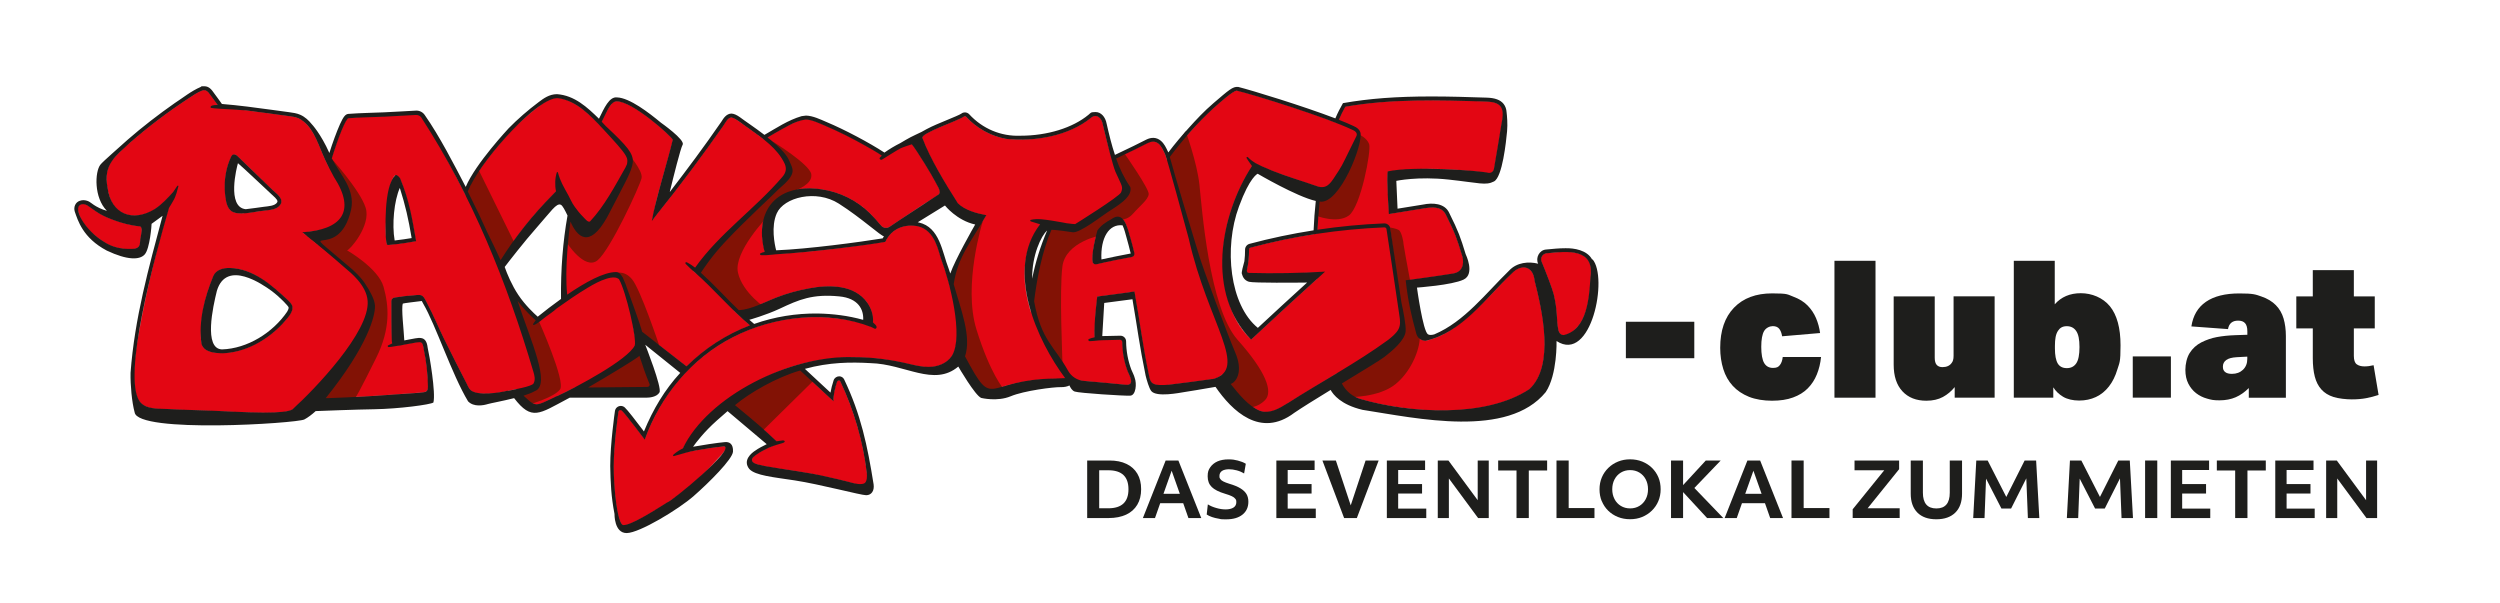
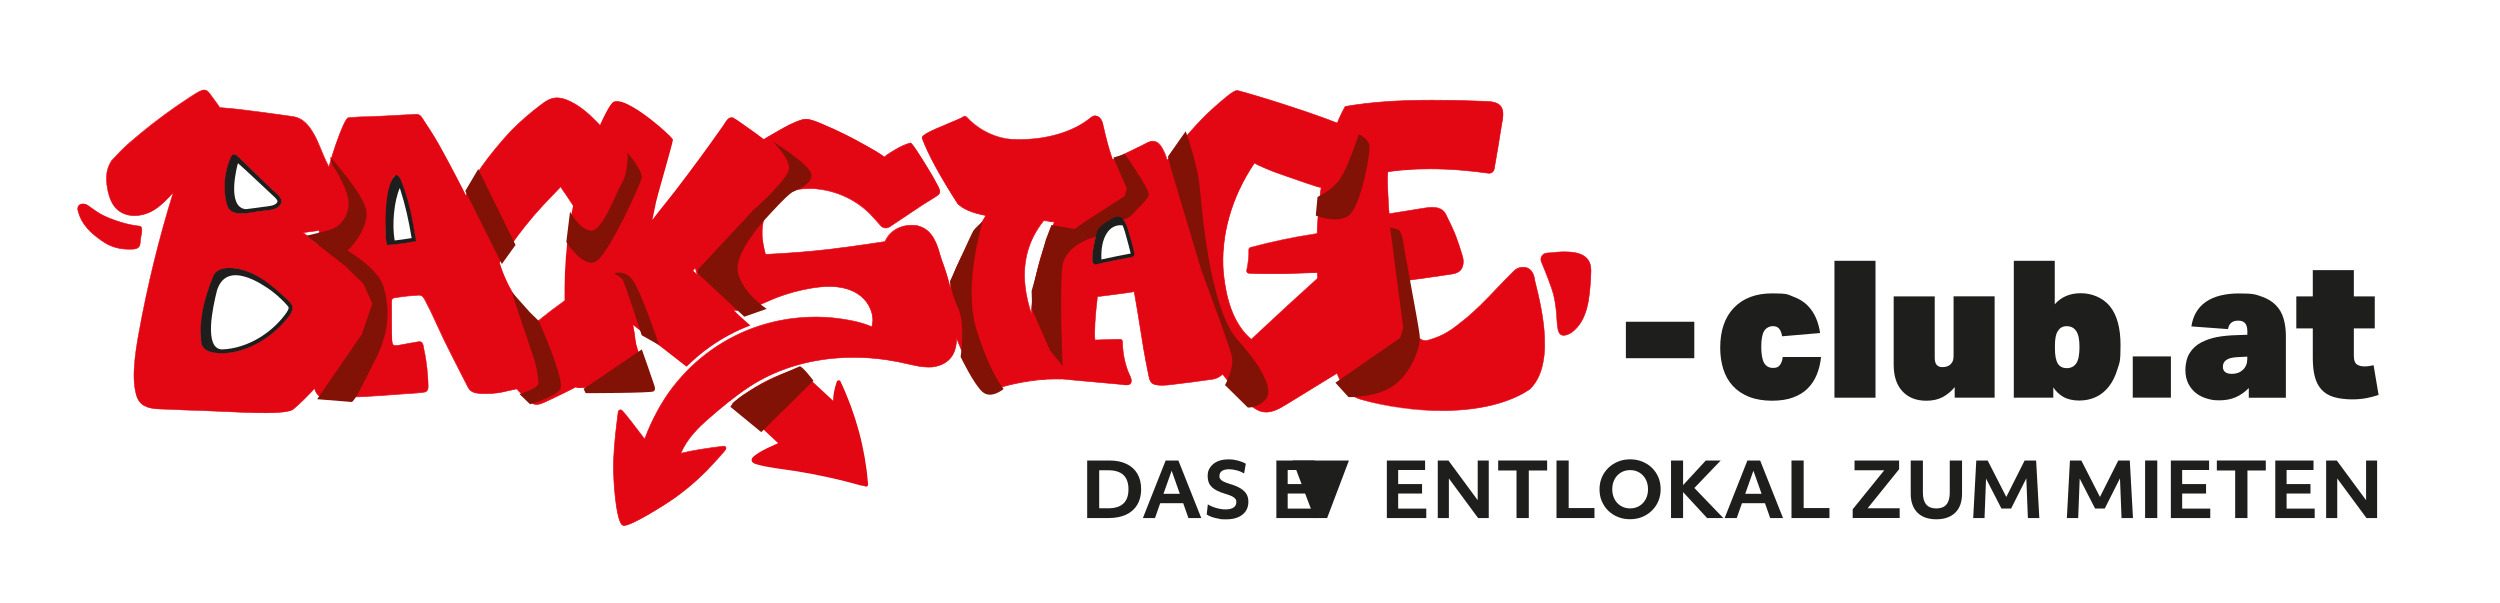
<svg xmlns="http://www.w3.org/2000/svg" version="1.1" viewBox="0 0 4457.6 1075.6">
  <defs>
    <style>
      .st0 {
        fill: #821205;
      }

      .st1 {
        fill: #e30613;
      }

      .st2 {
        fill: #1e1e1c;
      }
    </style>
  </defs>
  <g id="rot">
    <g>
      <g>
        <path class="st1" d="M2570.2,732s0,0,0,0c-47.9,0-99-7.1-143.9-20-15.1-4.3-27.7-14.9-34.5-29-30.4-62.8-46.3-157.2-43.5-258.8,2.6-96.1,21.4-183.7,50.2-234.1v-.2c.1,0,.3,0,.3,0,44.2-7.7,93-11.2,153.5-11.2s64.8,1,98,2.1c13,.3,21.2,3.1,25.6,8.7,5.6,7.1,4.7,18.4,1.6,33-3.1,20.5-10.3,62-13.2,78.9-.8,4.4-4.5,7.5-9,7.5s-.4,0-.6,0c-1.6,0-4.7-.5-9-1.1-16.9-2.2-52-6.7-95.5-6.7s-51.7,1.7-75.4,5.1c-2.3,10.9,1.6,68.8,2.1,75,4.3-.7,33.6-5.5,61.3-9.9,4.6-.7,10.3-1.6,16-1.6,11.9,0,19.8,4.2,24.1,12.9,17.3,34.7,20,43.5,29,72.6,1.8,5,3.7,15.6-1,23.6-3,5.1-8.2,8.3-15.4,9.5-27.6,4.5-78.4,11.3-83.9,12,4.5,39.8,10.7,64.5,18.9,94.8,2,7.2,8.5,12.2,16,12.2s3-.2,4.4-.6c28-7.7,42.5-18.7,63.9-35.9,21-16.8,39.8-36.5,58-55.6,8.9-9.3,18-18.9,27.3-28.1,6.6-6.9,14.2-10.7,21.2-10.7,11,0,18.6,9.2,20,23.9,7.7,30.3,15.9,66.1,17.4,101.2,1.9,43.2-7.2,74.5-26.9,92.8-25.8,17.3-74,37.8-157,37.8Z" />
        <path class="st1" d="M2552.2,179.1c32.8,0,65.5,1,97.9,2.1,30.7.8,32.2,15.3,26.8,41.1-3.1,20.5-10.3,61.9-13.2,78.9-.7,4.1-4.3,7.1-8.5,7.1s-.4,0-.5,0c-7.4-.5-49.5-7.8-104.5-7.8s-49.3,1.3-75.8,5.1c-2.6,10.7,2,76.1,2,76.1,0,0,31.6-5.2,61.9-10,4.9-.8,10.4-1.6,15.9-1.6,9.5,0,18.7,2.6,23.7,12.6,17,34,19.8,42.9,28.9,72.6,2.6,7.1,6,28.8-16,32.4-29.4,4.8-84.4,12.1-84.4,12.1,4.4,39.7,10.6,64.4,19,95.4,2.1,7.6,9,12.5,16.5,12.5s3-.2,4.6-.6c27.5-7.5,41.9-18.1,64-36,31.3-24.9,57-55.7,85.4-83.7,6.8-7.1,14.2-10.5,20.8-10.5,10,0,18.1,7.9,19.5,23.4,13.7,53.6,35.9,151.6-9.3,193.6-40.2,26.9-97.6,37.7-156.6,37.7s-101.1-7.7-143.8-20c-15-4.3-27.4-14.7-34.2-28.7-65.9-136.1-52.2-389.3,6.7-492.5,50.3-8.7,101.8-11.2,153.4-11.2M2552.2,178.1c-60.5,0-109.3,3.6-153.5,11.2h-.5c0,0-.2.5-.2.5-28.9,50.5-47.6,138.2-50.3,234.4-1.3,47.9,1.6,95.9,8.4,138.9,7.5,47,19.3,87.4,35.1,120.1,6.9,14.2,19.6,24.9,34.9,29.3,45,12.9,96.2,20.1,144.1,20.1,83.2,0,131.4-20.6,157.2-37.8h0s0,0,0,0c19.9-18.4,29-49.8,27.1-93.2-1.5-35.1-9.7-70.9-17.4-101.3-1.4-15-9.3-24.3-20.5-24.3s-14.8,3.9-21.5,10.8c-9.3,9.1-18.5,18.8-27.3,28-18.2,19.1-37,38.8-58,55.5-21.3,17.3-35.7,28.2-63.7,35.9-1.4.4-2.9.6-4.3.6-7.3,0-13.7-4.9-15.6-11.8-8.2-30.2-14.4-54.7-18.9-94.3,7.5-1,56.6-7.6,83.5-11.9,7.3-1.2,12.6-4.5,15.7-9.7,4.8-8.1,2.9-18.9,1.1-24-9-29.1-11.7-38-29-72.7-4.4-8.9-12.5-13.2-24.6-13.2-5.7,0-11.4.9-16,1.6-26.8,4.2-55,8.8-60.8,9.8-.6-8.4-4.2-62.7-2.1-74,23.5-3.3,48.7-5,75-5,43.5,0,78.6,4.5,95.5,6.7,4.5.6,7.4,1,9,1.1.2,0,.4,0,.6,0,4.7,0,8.7-3.3,9.5-8,3-16.9,10.2-58.4,13.2-78.9,3.1-14.8,4-26.1-1.7-33.4-4.5-5.7-12.8-8.6-26-8.9-33.1-1.1-65.6-2.1-98-2.1h0Z" />
      </g>
      <g>
        <path class="st1" d="M2788.4,597.9c-3.8,0-8.7-1.8-10.4-10.5-1.3-6.5-1.7-13-2.2-20.4-.7-11.5-1.6-24.4-5.8-42.1-2.3-9.8-14.5-41.4-21.6-58-1.4-3.3-1.2-7.1.7-10.2,1.8-3.1,4.9-5.1,8.4-5.4,11.8-1.2,23.2-2.3,33.6-2.3,18.4,0,30.5,3.6,38,11.2,8.6,8.7,8,20.5,7.4,31.9v2.2c-.1,0-.2,1.9-.2,1.9-2.1,33.4-4.7,74.9-34,96.4-3.6,2.4-9,5.2-13.9,5.2Z" />
        <path class="st1" d="M2791,449.5c15.9,0,29.3,2.5,37.7,11.1,9,9.1,7.7,21.8,7.1,33.7-2.1,33.6-4.2,76.2-33.9,97.9-4.4,2.9-9.3,5.1-13.6,5.1s-8.5-2.7-9.9-10.1c-3.2-16.6-1-33.4-8-62.5-2.3-9.7-14.6-41.5-21.6-58.1-2.8-6.6,1.5-14.2,8.7-15,11.8-1.2,23.2-2.3,33.5-2.3M2791,448.5c-10.4,0-21.8,1.1-33.6,2.3-3.7.4-6.9,2.4-8.8,5.7-1.9,3.3-2.2,7.2-.7,10.7,7.2,16.8,19.4,48.5,21.6,57.9,4.2,17.6,5.1,30.5,5.8,42,.5,7.5.9,13.9,2.2,20.5,1.7,9,6.9,10.9,10.9,10.9s10.5-2.9,14.1-5.3h0s0,0,0,0c29.5-21.6,32.1-63.3,34.2-96.8v-1.9c.2-.8.2-1.5.2-2.2.6-11.5,1.2-23.4-7.5-32.2-7.6-7.8-19.8-11.4-38.4-11.4h0Z" />
      </g>
      <g>
        <path class="st1" d="M2257.3,734.7c-3.7,0-7.2-.6-10.5-1.7-21-8.5-37.7-29.3-52.3-47.6-2.5-3.1-4.8-6-7.1-8.8-12.2-15.4-24.1-31.2-35.5-46.8-8.6-11.8-38.3-75.4-67.1-136.8-23.1-49.4-44.9-96.1-51.4-106.2l-.3-.5.5-.2c.8-.4,1.6-.8,2.4-1.2l.9-.5c10.8-60.5,50-110.5,87-151.5,12.3-13.7,25.6-28.1,40.2-40.8,1.1-.9,2.2-2,3.5-3.1,11.8-10.4,31.5-27.8,37.8-27.8s.4,0,.6,0c30.1,7.5,157.8,47,204.9,69.4,4.7,1.9,7.6,4.3,8.6,7.1.7,2,.3,4.3-1.1,6.7-.6,1-4,8.1-8.1,16.4-6.4,13.3-14.5,29.8-17,34.2-3.8,6.6-7.8,13.1-12.1,19.4-.6.9-1.3,1.9-1.9,2.9-3.3,4.9-6.6,9.9-11.1,13.4-3,2.3-6.5,3.5-10.5,3.5s-5.6-.5-8.9-1.5c-6.4-1.9-12.8-4.1-19-6.2-1.8-.6-3.5-1.2-5.3-1.8-17.9-6.1-33.8-11.6-48.5-16.9-7.7-2.8-33.3-13.1-39.3-17.3-41,60.4-60.7,129.9-55.4,195.6,5.7,56.5,22,95.4,49.6,118.9,43.2-40.5,87.1-80.8,130.5-120-30.9,1.8-62.1,2.8-92.6,2.8s-28.1-.2-41.9-.6c-1.3,0-2.4-.6-3.2-1.6-.8-1-1.1-2.3-.8-3.7,2.7-12.1,3.9-24.4,3.8-36.8,0-1.8,1.3-3.5,3-4,77.8-20.7,158.1-32.9,238.7-36.3h.1c1.7,0,3.8,1.4,4.1,3.3v.6c7.7,50.5,15.6,102.7,23.1,154.1,1.1,7.8,2.4,16.5-1.8,24.4-3.9,7.4-11.1,13.2-17.4,18.3l-1.3,1c-14.3,11.6-30.3,21.4-45.7,30.9l-1.3.8c-21.6,13.3-43.3,26.6-65.1,40-22,13.5-44.8,27.5-67.1,41.2l-1.1.7c-7.4,4.6-15.1,9.3-23.6,12.2-4.8,1.7-9.6,2.5-14.2,2.5h0Z" />
        <path class="st1" d="M2205.4,161.8c.2,0,.4,0,.5,0,32,8,158.4,47.3,204.7,69.3,5.7,2.3,11.3,6.3,7.2,13.1-1.5,2.5-20.9,43.2-25.1,50.6-3.8,6.6-7.8,13.1-12.1,19.3-3.8,5.5-7.6,12-12.9,16.1-3.2,2.4-6.6,3.3-10.2,3.3s-5.9-.6-8.8-1.5c-8.1-2.4-16.2-5.3-24.2-8-16.2-5.5-32.4-11.1-48.5-16.9-7.6-2.7-34.6-13.6-39.6-17.6-39,57.2-61.4,126.8-55.8,196.3,4.4,42.9,15.9,90.7,50.1,119.6,43.6-40.8,87.6-81.2,131.9-121.3-31.3,1.9-62.6,2.9-94,2.9s-28-.2-41.9-.6c-2.5,0-4-2.3-3.5-4.6,2.7-12.1,3.9-24.4,3.8-36.9,0-1.6,1.1-3.1,2.7-3.5,77.9-20.8,158-32.9,238.6-36.2,0,0,0,0,.1,0,1.5,0,3.4,1.3,3.6,2.8,7.8,51.5,15.6,103.1,23.1,154.7,1.2,8.2,2.3,16.5-1.7,24.1-4.1,7.8-11.9,13.8-18.6,19.2-14.7,11.9-30.8,21.7-46.9,31.6-43.7,26.9-88.4,54.2-132.2,81.2-7.9,4.8-15.8,9.8-24.5,12.8-4.5,1.5-9.3,2.5-14,2.5s-7-.5-10.3-1.6c-24.4-9.8-42.9-36.4-59.2-56.3-12.1-15.4-24-31-35.5-46.8-15.7-21.6-104.1-220.4-118.5-243,1.2-.6,2.4-1.2,3.6-1.8,10.5-58.9,47.8-108.1,86.9-151.5,12.7-14.2,25.8-28.2,40.2-40.8,10.5-9.2,34.2-30.8,41-30.8M2205.4,160.8h0c-6,0-22.1,13.8-38.1,27.9-1.3,1.1-2.5,2.2-3.5,3.1-14.6,12.8-28,27.2-40.2,40.9-36.9,40.9-76.1,90.9-87,151.5l-.7.3c-.8.4-1.7.8-2.5,1.2l-1,.5.6.9c6.5,10.2,28.3,56.8,51.4,106.2,28.7,61.4,58.5,125,67.1,136.9,11.4,15.6,23.4,31.4,35.5,46.8,2.3,2.8,4.7,5.7,7.1,8.8,14.7,18.4,31.4,39.3,52.5,47.8h0s0,0,0,0c3.3,1.1,6.9,1.7,10.7,1.7s9.4-.9,14.3-2.5c8.5-2.9,16.2-7.7,23.7-12.2l1.1-.7c22.2-13.7,45-27.6,67-41.2,21.4-13.1,43.6-26.7,65.1-40l1.3-.8c15.4-9.5,31.4-19.3,45.7-30.9l1.3-1c6.4-5.2,13.6-11,17.6-18.5,4.2-8,2.9-16.9,1.8-24.8-7.5-51.6-15.4-104-23.1-154.6-.3-2.1-2.7-3.7-4.6-3.7s0,0-.1,0c-80.6,3.3-161,15.5-238.8,36.3-2,.5-3.4,2.4-3.4,4.5.1,12.3-1.1,24.6-3.8,36.7-.3,1.5,0,2.9.9,4.1.9,1.1,2.1,1.7,3.6,1.8,13.9.4,28,.6,42,.6,30.1,0,60.7-.9,91.2-2.7-42.9,38.7-86.3,78.7-129.1,118.7-15.1-13-27-31-35.3-53.5-6.7-18.2-11.2-39.4-13.8-64.8-5.3-65.4,14.3-134.6,55-194.8,7,4.7,32.9,15,39,17.1,14.7,5.3,30.6,10.8,48.5,16.9,1.7.6,3.5,1.2,5.2,1.8,6.2,2.1,12.6,4.3,19,6.2,3.4,1,6.4,1.5,9.1,1.5,4.2,0,7.7-1.2,10.8-3.6,4.5-3.5,7.9-8.6,11.2-13.5.7-1,1.3-1.9,1.9-2.9,4.3-6.3,8.4-12.8,12.2-19.4,2.6-4.5,10.6-21,17-34.2,4-8.3,7.5-15.4,8.1-16.4,1.5-2.5,1.9-4.9,1.1-7.1-1-2.9-4-5.4-8.8-7.4-47.1-22.4-174.8-61.9-204.9-69.4-.3,0-.5,0-.8,0h0Z" />
      </g>
      <g>
        <path class="st1" d="M2072,687.1c-4.1,0-7.8-.3-11.3-1-9.4-1.9-10.8-8.5-12.5-16.8-7.1-34.2-11.1-59.5-15.3-86.3-3-18.9-6.1-38.4-10.5-62.9-6.2,1.4-46.9,6.6-65.5,8.9,0,.3,0,.7-.2,1.5-4.1,34.1-5.7,61-4.3,75.9,3.1,0,6.3-.2,9.4-.3,11.6-.4,23.7-.7,35.5-.9,2.3,0,4.2,1.9,4.3,4.3.1,18.1,3.3,35.7,9.6,52.4.7,1.9,1.6,3.8,2.4,5.6,1.3,2.7,2.6,5.6,3.4,8.5.7,3.5.3,6.2-1.1,7.9-1.4,1.7-3.9,2.6-7.5,2.6s-5.5-.4-8-.8l-1.2-.2c-15.4-1.4-31.2-2.8-46.4-4.2-28.8-2.6-58.5-5.2-87.7-8.3-9.9-1.6-13.3-9.5-15.2-16.2-10.6-38.1-13.7-79.8-9.1-123.8,7.9-75.7,39.4-152.8,91.1-223h0c0,0,0-.1,0-.1,4-2.3,24.3-12,47.7-23.2,26-12.4,55.5-26.5,66.5-32.4,3.4-1.7,6.6-2.5,9.5-2.5s6.8,1.2,9.7,3.7c5.2,4.4,8.2,10.8,11.1,17.1.4.8.7,1.5,1.1,2.3,3.2,6.8,26.2,91.8,37.3,132.7,2.3,8.4,4,14.7,4.8,17.7,27,98.1,42,134.7,51.9,158.9,6.9,16.9,11.9,29.2,17.2,52.7,2,8.8.2,18.2-5,25.7-5.1,7.5-13.3,12.5-22.2,13.7-16.9,2.4-29.9,4.2-38.7,5.3-12.4,1.6-23.3,3-33.2,4.1-5.8.7-11.9,1.4-17.9,1.4ZM1957,411.4c-.6,2-11.9,42.6-8.2,56.6.9,1.9,2.5,2.8,4.9,2.8s3.8-.5,5.6-1l1-.3c11.2-2.9,44.1-9.2,57.7-11.8,1.4-.3,2.6-1.1,3.4-2.3.8-1.2,1-2.6.7-4-2.5-10.3-5.1-20.4-7.9-30-.4-1.2-.7-2.6-1.1-4.1-3.2-11.6-7.9-29.1-19.1-30.9,0,0-.2,0-.3,0-3.3,0-7.2,2.2-10.3,3.9-.7.4-1.4.8-2,1.1-7.3,3.9-17.8,10.2-24.3,19.9Z" />
        <path class="st1" d="M2056,252.2c3.3,0,6.4,1.1,9.4,3.6,5.8,4.9,8.8,12.5,12,19.2,3.8,8.2,37.4,133.2,42.1,150.3,45.6,165.9,56.2,154,69.1,211.6,4.1,18.3-8.2,36.2-26.8,38.8-13.6,1.9-28.4,4-38.7,5.3-11.1,1.4-22.1,2.8-33.2,4.1-5.8.7-11.9,1.4-17.8,1.4s-7.5-.3-11.2-1c-9.1-1.9-10.4-8.2-12.1-16.4-12-58-15-89.2-25.9-149.6.1.6-61.3,8.4-66.4,9.1,0,.4-7,52.5-4.5,78.3,15.1-.5,30.3-1,45.4-1.2,0,0,0,0,0,0,2,0,3.7,1.8,3.7,3.8.1,17.9,3.3,35.8,9.7,52.5,1.8,4.7,4.5,9.2,5.8,14.1,1.6,8-2.7,9.8-8.1,9.8s-6.3-.6-9.1-1c-44.7-4.2-89.5-7.8-134.1-12.4-8.8-1.5-12.5-7.8-14.7-15.8-11.1-40-13.4-82.5-9.1-123.7,8.5-81.2,42.9-157.5,91-222.8,8.5-5,93.5-44.4,114.3-55.6,3.1-1.5,6.2-2.4,9.3-2.4M1953.7,471.3c2.2,0,4.7-.8,6.7-1.3,11.2-2.9,44.2-9.3,57.7-11.8,3.2-.6,5.2-3.7,4.5-6.9-2.4-10-5-20-7.9-30-3.1-10.7-7.7-33.2-20.7-35.3-.1,0-.2,0-.3,0-4.2,0-9,3.2-12.6,5.1-9.4,5-18.6,11.2-24.5,20.1-1.7,5.9-11.8,43.5-8.2,56.9,1.2,2.4,3.2,3.2,5.3,3.2M2056,251.2c-3,0-6.3.9-9.7,2.5-11,5.9-40.5,20-66.6,32.4-23.5,11.2-43.8,20.9-47.8,23.2h-.2c0,.1-.1.3-.1.3-24.9,33.9-45.3,69.4-60.5,105.6-16.3,38.8-26.6,78.4-30.7,117.6-4.6,44.1-1.5,85.8,9.1,124,1.9,6.8,5.4,14.8,15.5,16.5h0s0,0,0,0c29.2,3.1,58.9,5.7,87.7,8.3,15.2,1.4,30.9,2.7,46.3,4.2l1.2.2c2.6.4,5.4.8,8.1.8,3.8,0,6.4-.9,7.9-2.8,1.5-1.9,1.9-4.6,1.2-8.3h0s0,0,0,0c-.8-3-2.1-5.8-3.4-8.6-.9-1.8-1.7-3.7-2.4-5.6-6.3-16.6-9.5-34.2-9.6-52.2,0-2.6-2.2-4.8-4.7-4.8h0c-11.8.2-23.8.6-35.5.9-3,0-6,.2-9,.3-1.3-15,.2-41.6,4.3-75.3,0-.5.1-.8.1-1.1,4.5-.6,19.6-2.5,34.1-4.4,20.8-2.7,28-3.8,30.6-4.3,4.4,24.2,7.4,43.6,10.4,62.3,4.2,26.8,8.2,52.1,15.3,86.3,1.7,8.2,3.1,15.2,12.9,17.2,3.5.7,7.2,1.1,11.4,1.1,6,0,12.1-.7,18-1.4,10.1-1.2,20.6-2.5,33.2-4.1,8.9-1.1,21.9-2.9,38.8-5.3,9.1-1.3,17.3-6.4,22.6-14,5.2-7.6,7.1-17.1,5-26-5.3-23.6-10.3-35.8-17.3-52.8-9.9-24.2-24.9-60.8-51.9-158.9-.8-3-2.5-9.1-4.8-17.6-11.1-40.9-34.2-126-37.4-132.9-.4-.8-.7-1.5-1.1-2.3-2.9-6.3-5.9-12.8-11.2-17.2-3-2.5-6.4-3.8-10.1-3.8h0ZM1957.5,411.6c6.5-9.6,16.8-15.8,24.1-19.7.6-.3,1.3-.7,2-1.1,3.1-1.7,6.9-3.9,10.1-3.9,0,0,.2,0,.2,0,10.8,1.8,15.5,19.1,18.7,30.5.4,1.5.8,2.9,1.1,4.1,2.7,9.5,5.4,19.6,7.9,29.9.3,1.2,0,2.5-.6,3.6-.7,1.1-1.8,1.8-3.1,2.1-13.6,2.6-46.6,9-57.8,11.8-.3,0-.7.2-1,.3-1.8.5-3.7,1-5.5,1s-3.5-.8-4.4-2.5c-3.6-13.8,7.4-53.4,8.2-56.1h0Z" />
      </g>
      <g>
        <path class="st1" d="M1769.3,694c-8.8,0-16.9-4.4-21.6-11.8-11-17-25.9-41.4-34.4-60.8-41.3-94.4-16.1-136.1,25.5-205.2,6.1-10.2,12.5-20.7,19-32.1-24.1-4.5-40.6-11.5-50.4-21.3h0s0,0,0,0c-32-49.9-52.7-88-63.2-116.5-2-5.5,18.2-14.3,46.9-26.2,12.7-5.3,23.7-9.8,27.2-12.4.5-.4,1.1-.6,1.9-.6,1.1,0,2.2.5,2.9,1.2,19,20.5,43.4,34,70.4,39,8.4,1,17.1,1.4,26,1.4,49.1,0,95.9-14.5,125.2-38.8,2.9-2.3,5.8-3.5,8.6-3.5,7.3,0,12,7.8,13.4,15.6,9.3,40.8,19.6,80.2,42.5,113.6h0c0,0,0,.2,0,.2,4.9,18.1-75.4,58.9-92.1,64.4h0s-.3,0-.3,0c-5.8,0-47.6-5.7-55.6-7.6-26.8,33.1-38,72.2-33.4,116.5,3.7,35.5,17.7,75.1,41.7,117.8,18,32,22,47.9,22,48l.2.6h-.7c-2.5,0-5.1-.1-7.7-.1-41.3,0-82.7,9.2-105.7,17.1-2.7.9-5.5,1.4-8.4,1.4Z" />
        <path class="st1" d="M1953.3,206.9c6.7,0,11.5,7.2,12.9,15.2,9,39.5,19.4,80,42.6,113.8,4.7,17.4-74.7,58.1-91.7,63.8,0,0-.1,0-.2,0-5.9,0-48.7-5.9-55.8-7.7-59.1,72.7-33.5,161.1,8.1,235,18.2,32.4,21.9,47.9,21.9,47.9-2.6,0-5.1-.1-7.7-.1-43.3,0-85.6,10.2-105.8,17.2-2.7.9-5.5,1.4-8.2,1.4-8.4,0-16.4-4.2-21.2-11.5-10.5-16.2-25.7-41.1-34.3-60.7-47.3-108.2-6.8-147.6,44.9-237.5-16.7-3.1-38.4-8.8-50.8-21.3-21.9-34.3-49.8-80.2-63.2-116.4-3.2-8.5,64.2-30.8,74-38.1.4-.3,1-.5,1.6-.5.9,0,1.9.4,2.5,1,18.8,20.3,43.5,34.1,70.7,39.2,8.4,1,17.1,1.5,26.1,1.5,44,0,93-11.9,125.5-38.9,3-2.3,5.8-3.3,8.3-3.3M1953.3,205.9c-2.9,0-5.9,1.2-8.9,3.6-15.4,12.8-34.9,22.6-58.1,29.4-20.9,6.1-44,9.3-66.8,9.3s-17.6-.5-25.9-1.4c-26.9-5-51.2-18.4-70.1-38.8-.8-.8-2-1.3-3.2-1.3-.8,0-1.6.2-2.2.7-3.4,2.6-14.9,7.3-27.1,12.4-29.9,12.4-49.4,20.9-47.2,26.8,10.6,28.5,31.3,66.7,63.3,116.6h0c0,0,0,.2,0,.2,9.8,9.8,26.1,16.8,50,21.3-6.4,11.2-12.7,21.5-18.7,31.5-20.9,34.7-37.4,62.1-43.8,93.1-6.9,33.3-1.2,68,18.2,112.6,8.5,19.4,23.4,43.8,34.4,60.9,4.8,7.5,13.1,12,22,12s5.8-.5,8.6-1.4c18.4-6.4,61.4-17.1,105.5-17.1s5.2,0,7.7.1h1.3s-.3-1.2-.3-1.2c-.2-.6-4-16-22-48.1-24-42.6-38-82.2-41.7-117.6-2.2-21.1-.8-41.2,4.2-59.7,5.4-20.1,15.1-39,29-56.1,8.7,1.9,49.6,7.5,55.4,7.5s.1,0,.2,0h.1s.1,0,.1,0c8.2-2.7,32.2-14.1,54.2-27.6,12-7.3,21.4-14,27.9-19.9,8.1-7.3,11.5-13,10.2-17.5v-.2s-.1-.1-.1-.1c-22.9-33.4-33.1-72.7-42.4-113.5-1.4-7.9-6.3-16-13.9-16h0Z" />
      </g>
      <g>
        <path class="st1" d="M1112.6,936.9c-.5,0-1,0-1.4-.1-8.6-2-13.2-41.2-14.4-53.1-1.9-18.5-2.8-35.5-2.8-52.2,0-38.9,8.3-96.6,8.4-97.2.3-2,2-3.5,4.1-3.5s2,.4,2.7,1.1c5.6,5.2,26.3,32.4,36.2,45.5,1.9,2.5,3.4,4.5,4.2,5.6,11.9-32.7,30.7-67.3,50.3-92.6,40.3-52.2,94-90.1,155.4-109.7,31.9-10.2,65.2-15.4,99-15.4s2.4,0,3.6,0c17,.2,34.3,1.8,51.5,4.8,14.2,2.5,30.5,5.7,45.1,12.7,4.3-13.1,1.2-29.2-8.3-43-12.5-18-32.4-24.8-46.9-27.3-6.4-1.1-13.2-1.7-20.4-1.7-10.6,0-22,1.2-35.8,3.6-19.3,3.5-38.3,8.7-56.7,15.6-6.1,2.3-12.2,4.9-18.6,7.8-17.7,7.7-36,15.7-54.2,15.7s-22-3.3-31.6-10c-25.5-18-43-51.2-44.5-84.8-2-43,10.5-85.3,37.1-125.8,19.8-30.3,44.7-54.3,61.3-66.6,13.3-9.9,28.2-19.4,46.9-30,1.7-1,3.4-1.9,5.1-2.9,13.7-7.8,27.9-15.9,43.2-20.2l.5-.2h0c1.5-.4,3.2-.6,5.1-.6,9.3,0,21,5.1,30.4,9.2,1.5.7,3,1.3,4.4,1.9,11.8,5,23.6,10.4,36.2,16.7,11.9,6,23.8,12.3,35.3,18.8l2.2,1.2c8.3,4.6,27.5,15.4,31.6,19.9,5.6-4.3,11.9-8.5,19.3-12.8,8.7-5.1,16.8-9.5,27.7-12.4h0s.1,0,.1,0c1.7,0,9,10.3,21.8,30.7,9.7,15.4,19.8,32.4,21.6,36.4.8,1.7,1.9,3.5,3,5.5,3.9,6.8,8.3,14.5,3.8,19.1-1.8,1.9-10.8,7.4-18.7,12.3-3.6,2.3-7.1,4.4-9.5,5.9-3.9,2.5-16.8,11.2-29.4,19.6-13.4,9-27.3,18.2-30.3,20.2-1.9,1.2-4.1,1.9-6.4,1.9-3.5,0-6.8-1.5-9-4.1-6.1-7.1-14.7-16.8-20.4-22.5-8.1-7.9-17.2-15-27.2-21-17.6-10.7-37.4-17.9-57.2-20.9-7.8-1.2-15.6-1.8-23.1-1.8-14.7,0-28.1,2.3-39.7,6.8-18.4,7.1-33.3,23.6-39.9,44.1-3.2,10.1-4.6,21.3-4,33.4.3,5.5,1,11.3,2.2,17.2.2,1.1.4,2.2.7,3.3.8,4.2,1.7,8.6,3.1,12.6,42.7-2.1,76.9-4.8,110.9-8.7,44.7-5.2,97.8-13.5,102.1-14.1,8.2-18.3,25.7-29.2,46.9-29.2s8,.4,11.7,1.3c26.4,6,34.5,34.2,39.3,51.1,1,3.5,1.8,6.4,2.7,8.7,5.2,13.9,9.7,27.8,13.2,41.4,8.6,32.9,13.2,64.3,13.8,93.4.2,10.4-.5,25.6-8.3,37.4-6.7,10-17.9,16.7-31.5,18.9-3.4.6-7.1.8-10.8.8h0c-11,0-21.9-2.4-32.3-4.8-16.4-3.9-30-6.5-42.6-8.3-19.2-2.8-38.7-4.2-58.2-4.2s-17.8.3-26.6.9c-59,3.9-114.1,21.6-159.5,51.4-26.2,17.2-51,38-71.8,56.1-18.9,16.4-39.6,36.7-50.3,62.7,10.8-2.8,21.4-4.7,34.1-6.9,6.4-1.1,40.4-5.9,43-6h.1c1.3,0,2.3.6,2.9,1.6.6,1.1.6,2.7-.1,3.8-.3,1-2.7,4.2-14.5,17.3-7.7,8.5-16.6,18.1-19.8,21.3-23,22.8-45.9,41.4-69.8,57-6.4,4.1-62.8,40.5-77.4,40.5Z" />
        <path class="st1" d="M1436.5,213.2c10.7,0,24.9,6.9,34.6,11,12.2,5.2,24.3,10.8,36.1,16.7,11.9,6,23.7,12.2,35.3,18.8,5.9,3.4,29.9,16.5,33.9,21.2,0,0,0,.1.1.1,6.2-4.8,12.8-9.1,19.6-13.1,9.4-5.5,17.1-9.6,27.6-12.4,0,0,0,0,0,0,3.3,0,39.4,59.1,42.9,66.9,3.3,7.2,12.5,18.4,6.9,24.1-2.6,2.7-20.5,13.2-28.1,18.2-8.1,5.2-53.8,36-59.6,39.7-1.9,1.2-4,1.8-6.1,1.8-3.2,0-6.4-1.4-8.6-4-5.9-6.9-14.6-16.8-20.5-22.5-8.2-8.1-17.4-15.1-27.2-21.1-17.5-10.6-37.1-17.9-57.4-21-7.5-1.1-15.3-1.8-23.2-1.8-13.6,0-27.4,2-39.8,6.8-19.6,7.6-33.9,24.6-40.2,44.4-3.5,10.9-4.6,22.2-4.1,33.6.3,5.8,1.1,11.6,2.2,17.3,1.1,5.4,2,11.1,3.9,16.3,45.2-2.2,78.7-5,111.3-8.8,46.9-5.5,102.3-14.2,102.3-14.2,9.3-21,29.1-29.1,46.5-29.1s8,.4,11.6,1.3c31.4,7.2,36.6,46,41.7,59.4,5.1,13.5,9.6,27.3,13.2,41.3,7.9,30.2,13.2,61.9,13.8,93.3.2,12.6-1,26.3-8.2,37.1-7.1,10.6-18.8,16.7-31.1,18.7-3.6.6-7.2.8-10.7.8-10.8,0-21.6-2.3-32.1-4.8-14.1-3.3-28.2-6.3-42.6-8.3-19.3-2.8-38.8-4.2-58.2-4.2s-17.8.3-26.6.9c-56.5,3.7-112.2,20.3-159.7,51.4-25.3,16.6-49,36.2-71.8,56.1-20.5,17.8-40.5,38.2-50.8,63.8,11.5-3,23.2-5.1,35-7.1,6.1-1,40.3-5.9,42.9-6,0,0,0,0,.1,0,2.7,0,3.5,2.9,2.3,4.7.7,1-27.8,32.1-34.2,38.4-21.4,21.2-44.4,40.5-69.7,56.9-23.9,15.5-65.4,40.4-77.1,40.4s-.9,0-1.3-.1c-7.7-1.8-12.3-36.3-14-52.7-1.7-17.3-2.8-34.7-2.8-52.1,0-39.3,8.4-97.1,8.4-97.1.3-1.9,1.9-3,3.6-3,.8,0,1.7.3,2.4.9,7.2,6.6,39.6,50.2,40.9,51.7,11.4-31.4,30.1-66.9,50.5-93.3,39.5-51.1,93.5-89.8,155.2-109.5,31.9-10.2,65.4-15.3,98.8-15.3,1.2,0,2.4,0,3.6,0,17.2.2,34.4,1.8,51.4,4.8,15.4,2.7,31.3,6,45.5,12.9,5.2-14.8.6-31.3-8.2-44-11-15.8-28.6-24.3-47.2-27.5-6.8-1.2-13.6-1.7-20.5-1.7-12,0-24.1,1.5-35.9,3.6-19.4,3.5-38.4,8.7-56.8,15.7-23,8.6-48,23.5-72.6,23.5s-21.1-2.8-31.3-9.9c-26.6-18.7-42.9-52.9-44.3-84.4-4.5-99.3,70.5-171.4,98.2-192,14.9-11.1,30.7-20.8,46.9-29.9,15.4-8.7,31.1-18.2,48.2-23,0,0,0,0,0,0,1.7-.5,3.5-.8,5.5-.8M1436.5,212.2c-1.7,0-3.2.2-4.7.5h0s-1.1.2-1.1.2c-15.3,4.3-29.6,12.4-43.3,20.2-1.7,1-3.4,1.9-5.1,2.9-18.8,10.6-33.7,20.1-47,30-16.6,12.4-41.5,36.4-61.4,66.7-12,18.4-21.3,37.5-27.6,56.8-7.4,22.9-10.6,46.2-9.6,69.3.7,16,5.2,32.4,12.8,47.4,8,15.6,19,28.7,31.9,37.8,9.7,6.8,20.1,10.1,31.9,10.1,18.3,0,36.6-8,54.4-15.8,6.4-2.8,12.5-5.5,18.6-7.8,18.3-6.9,37.4-12.2,56.6-15.6,13.8-2.5,25.1-3.6,35.7-3.6s14,.6,20.3,1.7c14.4,2.5,34.2,9.2,46.6,27.1,9.4,13.5,12.5,29.1,8.5,42-14.5-6.8-30.6-10-44.7-12.5-17.2-3-34.6-4.7-51.6-4.8-1.2,0-2.4,0-3.6,0-33.8,0-67.1,5.2-99.1,15.4-30.6,9.8-59.6,24.3-86.2,43.1-26.3,18.6-49.7,41.1-69.5,66.7-19.5,25.2-38.1,59.4-50,91.9-.9-1.1-2.2-2.9-3.7-4.8-9.9-13.1-30.6-40.4-36.2-45.6-.8-.8-1.9-1.2-3.1-1.2-2.3,0-4.2,1.6-4.5,3.9,0,.6-8.4,58.4-8.4,97.3,0,16.6.9,33.7,2.8,52.2.6,5.5,2.1,19.7,4.7,32,2.9,13.7,6.2,20.7,10,21.6.4.1,1,.2,1.5.2,14.7,0,71.2-36.4,77.7-40.6,24-15.5,46.8-34.2,69.9-57,3.2-3.2,12.1-12.8,19.8-21.3,11.1-12.3,14.1-16,14.6-17.5.8-1.3.8-3,0-4.3-.7-1.2-1.9-1.9-3.3-1.9,0,0-.1,0-.2,0-2.8,0-37.6,5-43,6-12.3,2.1-22.7,4-33.1,6.6,10.8-25.4,31.1-45.4,49.8-61.6,20.7-18.1,45.5-38.8,71.7-56,45.3-29.7,100.3-47.4,159.2-51.3,8.8-.6,17.7-.9,26.5-.9,19.4,0,39,1.4,58.1,4.2,12.6,1.8,26.1,4.5,42.5,8.3,10.3,2.4,21.4,4.8,32.4,4.8s7.4-.3,10.9-.8c13.8-2.2,25.1-9,31.8-19.1,7.9-11.9,8.6-27.2,8.4-37.7-.5-29.1-5.2-60.6-13.8-93.5-3.6-13.6-8-27.5-13.3-41.4-.8-2.2-1.7-5.2-2.7-8.7-4.9-17-13-45.3-39.7-51.4-3.8-.9-7.8-1.3-11.9-1.3-9.6,0-18.8,2.4-26.8,6.8-9.1,5.1-16,12.7-20.4,22.4-5.8.9-57.8,9-101.8,14.1-33.9,3.9-68,6.6-110.5,8.7-1.3-3.9-2.2-8.1-3-12.2-.2-1.1-.4-2.2-.7-3.3-1.2-5.9-2-11.6-2.2-17.1-.6-12,.8-23.2,4-33.2,6.5-20.3,21.3-36.7,39.6-43.8,11.5-4.5,24.8-6.7,39.5-6.7s15.2.6,23,1.8c19.8,3,39.5,10.2,57,20.8,9.9,6,19,13.1,27.1,21,5.8,5.6,14.3,15.3,20.4,22.4,2.4,2.7,5.8,4.3,9.4,4.3s4.7-.7,6.7-1.9c3-1.9,16.9-11.2,30.3-20.2,12.5-8.4,25.5-17,29.4-19.6,2.4-1.6,5.8-3.7,9.5-5.9,8.3-5.1,16.9-10.4,18.7-12.4,4.8-5,0-13.2-3.7-19.7-1.1-2-2.2-3.9-3-5.5-1.8-4-11.9-21-21.6-36.5-19.4-31-21.3-31-22.2-31-.1,0-.2,0-.3,0-11,3-19.1,7.4-27.9,12.5-7.3,4.2-13.5,8.3-19,12.6-4.8-4.7-23.3-15.1-31.4-19.6-.9-.5-1.6-.9-2.2-1.2-11.5-6.5-23.4-12.9-35.4-18.8-12.5-6.3-24.4-11.7-36.2-16.7-1.4-.6-2.8-1.2-4.4-1.9-9.4-4.1-21.2-9.2-30.6-9.2h0Z" />
      </g>
      <g>
        <path class="st1" d="M1544,867.6c-1.2,0-2.4-.4-3.2-1.2,0,0,0,0-.1,0-4.3-.2-8.5-1.4-12.5-2.6-1.2-.4-2.4-.7-3.6-1-5.2-1.4-10.5-2.8-15.8-4.2-10.5-2.7-21.2-5.2-31.8-7.5-19.1-4.2-38.5-7.9-57.5-11-6.8-1.1-13.8-2.1-20.6-3-11.7-1.6-23.7-3.3-35.5-5.7-5.7-1.2-10.4-2.3-14.6-3.6h-.3c-2.6-.9-5.6-1.8-7.3-4.3-3.7-5.7,3-10.3,7.4-13.3.6-.4,1.1-.8,1.6-1.1,8.9-6.4,26.5-14.2,34-17.5,1.3-.6,2.5-1.1,3.2-1.4-1.7-1.6-6.9-6.4-12.3-11.5-5.5-5.1-11.3-10.4-13.6-12.6-4.4-4.2-28.2-24.2-55.4-46.5l-.5-.4.5-.4c11.8-9.3,22.7-17.2,33.3-24.1,24.9-16.4,53.1-29.1,83.6-37.8h.3c0,0,11.5,10.6,11.5,10.6,22.6,21,45.9,42.6,50.7,47,0-9.6,2.1-20.7,6.4-33.7.5-1.6,2.1-2.7,3.8-2.7s2.4.7,2.9,1.9c27.6,58.4,44.1,120.1,49.3,183.4,0,1.2-.2,2.2-.9,3-.7.8-1.9,1.3-3.1,1.3h0ZM1030,691.7c-1.9,0-3.5-1.3-4.2-3.2-12.8-36.7-15.8-76.3-17.9-117.1-4-76.8,1.3-148.6,15.8-213.6,14.1-63.2,57-170.3,70.7-176.5,1.6-.7,3.4-1,5.5-1,15.9,0,44.2,19.9,59.6,31.8,20.1,15.5,39.1,33.3,40.4,36.9h0c0,.1,0,.3,0,.3-1,6.4-10.1,38.5-18.1,66.9-5.8,20.6-10.8,38.3-11.9,43.4-1.2,5.2-2.2,10.5-3.2,15.6-1.1,5.5-2.2,11.1-3.5,16.7,7.2-9.5,14.7-18.9,22-28,6.2-7.8,12.7-15.9,18.9-23.9,14.8-19.3,30.1-39.7,45.5-60.7,11.9-16.1,24.5-33.8,39.8-55.5.7-1,1.4-2.1,2.1-3.3,3.1-5.1,7-11.3,12.6-11.3s2.6.3,3.9,1c4.5,2.2,18.5,12.3,25.3,17.1,1.1.8,3.5,2.5,3.5,2.5,16.3,11.6,33.3,23.5,46.8,38.6,7.7,8.7,12.8,16.2,16,23.7,3.7,8.7,2.4,16.1-4.3,23.8-20.8,24.4-44.7,46.6-67.8,68.1-32.4,30.2-65.9,61.4-91.4,98.9,7.3,5.9,36.7,34.1,44.8,42.6,19.8,20.8,35.5,36.1,51.1,49.6,1.8,1.6,3.7,3.2,5.5,4.7l.6.5-.8.3c-25.2,9.6-49.2,22.4-71.5,38.2-14.6,10.4-28.6,22.1-41.4,34.8l-.3.3-.3-.3c-15.2-11.7-42.7-33.2-64.7-50.4-15.5-12.1-29-22.6-33.8-26.3,8.3,37.7,19.6,73.9,33.4,107.8.5,1.1.3,2.4-.4,3.5-.9,1.3-2.4,2.2-3.9,2.2-19.3.2-38.8.4-57.8.6-21.8.2-44.3.4-66.5.7h0Z" />
-         <path class="st1" d="M1099.9,180.7c27.8,0,97,61.8,99.5,68.4-1.8,10.9-27.2,98.1-30,110.3-2.6,11.5-4.5,23.2-7.3,34.7,13.7-18.3,28.4-35.7,42.3-53.9,15.4-20.1,30.5-40.3,45.5-60.7,13.5-18.4,26.7-36.9,39.8-55.6,3.4-4.9,7.7-14.5,14.3-14.5s2.4.3,3.7.9c5.1,2.6,23.4,15.8,27.8,18.9,16.7,11.8,33.9,23.9,47.6,39.2,6.3,7,12.2,14.9,15.9,23.6,3.8,9,2,16.1-4.2,23.3-50.2,58.7-115.9,103-159.5,167.4,6.5,5,36.4,33.8,45.1,42.9,16.4,17.3,33.1,34.1,51.1,49.7,1.8,1.6,3.7,3.2,5.5,4.7-25.2,9.6-49.2,22.4-71.6,38.2-14.8,10.5-28.6,22.1-41.5,34.9-26.9-20.7-91.6-71.5-99.6-77.6,8.2,37.3,19.3,73.9,33.8,109.3,1,2.5-1.5,5-3.8,5-41.4.5-82.9.7-124.3,1.2,0,0,0,0,0,0-1.8,0-3.2-1.3-3.7-2.9-13.1-37.4-15.9-77.7-17.9-117-3.7-71.4.2-143.6,15.8-213.5,14.3-64.3,57-170.1,70.4-176.1,1.5-.7,3.3-1,5.3-1M1423.2,657.2c28.2,26.2,61.1,56.7,62.9,58.3-.2-11.7,2.8-23.9,6.4-34.7.5-1.4,2-2.3,3.4-2.3,1,0,2,.5,2.5,1.6,27.2,57.7,44.1,119.7,49.2,183.3.2,2.5-1.6,3.7-3.6,3.7s-2.2-.4-3.1-1.2c0,0-.2,0-.3,0s0,0,0,0c-5.5-.2-10.7-2.2-15.9-3.6-5.3-1.4-10.5-2.8-15.8-4.2-10.6-2.7-21.2-5.2-31.8-7.5-19.1-4.2-38.3-7.9-57.6-11-18.6-3-37.5-4.9-56-8.7-4.9-1-9.8-2.2-14.5-3.6-2.7-.8-5.7-1.6-7.3-4.1-3.9-6.1,4.9-10.8,8.9-13.7,11.6-8.3,37.7-18.9,37.7-19.3-1.4-1.5-21.6-20-26.4-24.6-4.4-4.2-28.3-24.3-55.4-46.6,10.7-8.4,21.8-16.6,33.3-24.1,24.9-16.4,53.2-29.1,83.5-37.8M1099.9,179.7c-2.2,0-4.1.4-5.7,1.1-9.7,4.4-29.5,52.2-35.4,66.7-15.4,38.3-29,80.5-35.6,110.1-14.5,65-19.8,136.9-15.8,213.7,2.1,40.8,5.1,80.5,18,117.3.8,2.1,2.6,3.5,4.7,3.5h0c22.2-.3,44.8-.5,66.6-.7,18.9-.2,38.5-.3,57.7-.6,1.6,0,3.3-1,4.3-2.4.8-1.3,1-2.7.5-4-13.7-33.5-24.8-69.3-33.1-106.4,5.6,4.3,18.3,14.2,32.7,25.5,22.1,17.2,49.6,38.7,64.7,50.4l.7.5.6-.6c12.8-12.7,26.7-24.4,41.4-34.7,22.2-15.7,46.2-28.6,71.4-38.1l1.6-.6-1.3-1.1c-1.8-1.6-3.7-3.1-5.5-4.7-15.6-13.5-31.3-28.8-51.1-49.6-8-8.4-36.5-35.9-44.5-42.4,25.4-37.2,58.8-68.3,91-98.4,23.1-21.5,47-43.8,67.9-68.2,6.8-7.9,8.1-15.4,4.4-24.4-3.2-7.6-8.3-15.2-16.1-23.8-13.5-15.1-30.5-27.1-46.8-38.7l-1-.7c-.6-.4-1.5-1.1-2.6-1.8-6.8-4.8-20.9-14.9-25.4-17.2-1.4-.7-2.8-1-4.1-1-5.9,0-9.8,6.4-13,11.6-.8,1.2-1.5,2.4-2.1,3.3-15.3,21.8-27.9,39.4-39.8,55.5-15.4,20.9-30.7,41.3-45.5,60.7-6.2,8.1-12.6,16.1-18.9,23.9-6.8,8.5-13.9,17.3-20.6,26.2,1.1-4.8,2-9.7,3-14.4,1-5.1,2-10.5,3.2-15.6,1.2-5.1,6.4-23.7,11.9-43.4,8-28.4,17-60.5,18.1-66.9v-.3s0-.2,0-.2c-1.4-3.7-19.8-21.1-40.6-37.1-15.5-11.9-43.8-31.9-59.9-31.9h0ZM1423.5,656.1l-.5.2c-30.6,8.8-58.8,21.5-83.7,37.9-10.6,6.9-21.5,14.8-33.3,24.1l-1,.8,1,.8c27.1,22.3,50.9,42.3,55.4,46.5,2.3,2.2,8,7.5,13.6,12.6,4.8,4.4,9.7,9,11.8,11-.7.3-1.6.7-2.5,1.1-7.5,3.3-25.1,11.2-34.1,17.6-.5.3-1,.7-1.6,1.1-4.3,2.9-11.5,7.8-7.6,14,1.7,2.7,4.8,3.6,7.5,4.5h.3c4.2,1.4,8.9,2.5,14.6,3.7,11.8,2.4,23.8,4.1,35.5,5.7,6.8.9,13.7,1.9,20.6,3,19,3.1,38.4,6.8,57.5,11,10.6,2.3,21.3,4.9,31.8,7.5,5.3,1.3,10.6,2.7,15.8,4.2,1.2.3,2.4.7,3.6,1,4,1.2,8.2,2.4,12.6,2.6h0c.9.7,2.2,1.2,3.4,1.2s2.7-.5,3.5-1.4c.8-.9,1.2-2.1,1.1-3.4-5.1-63.4-21.7-125.2-49.3-183.6-.6-1.4-1.9-2.1-3.4-2.1-1.9,0-3.7,1.3-4.3,3-4.2,12.6-6.3,23.3-6.4,32.7-6.2-5.7-28.3-26.2-49.8-46.1l-11.4-10.6-.4-.4h0Z" />
      </g>
      <g>
        <path class="st1" d="M956.6,721.2c-3.1,0-5.7-.8-8-2.5-41.5-29.6-86.8-108.5-92.2-119.4-29.4-59.3-43.4-123.9-39.4-181.8,2.4-34.5,9.6-63.2,21.9-87.8,19.2-38.1,64.2-88,72.3-96.3,15.9-16.2,33.7-31.7,52.9-46.2,9.3-7,17.8-12.7,28.6-12.7s1.4,0,2.2,0c11.8.8,22.5,6.3,31.3,11.5,18.5,11,33.7,26.6,48.8,43,45.8,49.5,49,53.6,40.5,69.8-21.1,39.7-42.5,72.4-65.3,99.9-.7.9-1.8,1.4-2.9,1.4s-3.2-.9-4.1-2.2c-4.6-7-9.3-14-13.8-20.8-3.1-4.6-6.1-9.2-9.2-13.8-1.7-2.6-3.4-5.1-5.1-7.7-2-3.1-4.1-6.1-6.1-9.2-.9-1.3-1.9-2.7-2.9-4.1-2.2-3-4.5-6.2-6-9.5-2.7,2.7-5.4,5.6-8,8.3-2.3,2.5-4.7,5-7.1,7.4-6.1,6.2-12,12.4-16.8,17.7-10.7,11.5-21.4,23.9-31.8,37-15.8,19.8-31.2,41.7-45.6,64.8,1.1,6.5,11.7,37.1,28,61.4,16.1,23.9,37.6,41.8,40,43.5.4-.3,1.4-1.1,2.7-2.1,63.2-51,111.9-79.2,136.9-79.3,1.2,0,2.6,1,4,2.9,6.8,9.1,15.4,38.1,21.2,62.2,5.9,24.4,10.8,52.2,8.8,59.2-2,6.9-6.6,11.4-43.4,37.4-30.7,21.7-65,38.4-95.2,53.1-7.5,3.6-15.9,7.7-24.3,11.4-3.8,1.7-8.4,3.4-12.7,3.4h0Z" />
        <path class="st1" d="M992.8,175c.7,0,1.4,0,2.1,0,11.2.8,21.6,5.8,31.1,11.5,18.7,11.1,33.9,26.9,48.7,42.9,45.7,49.4,48.8,53.4,40.4,69.2-18.8,35.4-40,69.4-65.3,99.8-.7.8-1.6,1.2-2.5,1.2-1.4,0-2.9-.8-3.7-2-7.6-11.6-15.4-23.1-23-34.6-3.7-5.6-7.5-11.2-11.2-16.9-2.9-4.4-7-9.2-9.2-14.2-5.3,5.3-10.3,11-15.5,16.3-5.7,5.8-11.3,11.7-16.8,17.7-11.1,11.9-21.7,24.3-31.9,37-16.6,20.8-31.7,42.5-45.8,65,.9,5.8,11.3,36.8,28.1,61.8,16.7,24.9,39.8,43.8,40.4,43.8s0,0,0,0c1.6-.9,96.8-81.3,139.6-81.5h0c11.7,0,37.7,109.5,33.5,123.7-2,6.8-6.9,11.5-43.2,37.1-29.7,20.9-62.5,37.1-95.2,53-8,3.9-16.1,7.8-24.3,11.4-4,1.7-8.3,3.4-12.5,3.4s-5.3-.7-7.8-2.4c-39.9-28.5-84.8-104.7-92-119.2-27.5-55.4-43.6-119.5-39.3-181.6,2.1-30.3,8.3-60.5,21.9-87.6,19.8-39.5,66.1-89.9,72.2-96.1,16.4-16.7,34.1-32.1,52.9-46.1,8.7-6.5,17.3-12.6,28.3-12.6M992.8,174c-11,0-19.6,5.8-28.9,12.8-19.3,14.4-37.1,30-53,46.2-.5.5-50.9,53.6-72.4,96.4-12.4,24.7-19.6,53.5-22,88-2.1,30,.5,61.5,7.8,93.6,6.8,30.1,17.4,59.9,31.7,88.5,5.4,10.9,50.8,90,92.3,119.6,2.4,1.7,5.2,2.6,8.3,2.6,4.4,0,9-1.7,12.9-3.4,8.4-3.7,16.9-7.8,24.3-11.4,30.2-14.7,64.5-31.4,95.3-53.1,37-26.1,41.5-30.7,43.6-37.7,2.1-7.1-2.9-35-8.8-59.5-5.8-24.1-14.4-53.2-21.3-62.4-1.6-2.1-3-3.1-4.4-3.1-16.5,0-42.5,11.8-77.2,34.8-27.3,18.1-52,38-60.1,44.6-1,.8-1.9,1.5-2.4,1.9-3.4-2.6-24.1-20.1-39.6-43.2-16.1-24-26.6-54.2-27.9-61,14.4-23.1,29.7-44.8,45.5-64.6,10.4-13.1,21.1-25.5,31.8-37,4.9-5.2,10.7-11.4,16.8-17.7,2.4-2.4,4.8-5,7.1-7.4,2.4-2.6,4.9-5.3,7.4-7.8,1.6,3.1,3.7,6.1,5.8,8.9,1,1.4,2,2.8,2.9,4.1,2,3.1,4.1,6.1,6.1,9.2,1.7,2.6,3.4,5.1,5.1,7.7,3,4.6,6.1,9.2,9.2,13.8,4.6,6.8,9.3,13.9,13.9,20.8,1,1.5,2.8,2.4,4.5,2.4s2.5-.5,3.3-1.5c22.9-27.5,44.2-60.3,65.4-100,9-16.9,4.3-21.9-40.5-70.4-15.2-16.4-30.4-32.1-48.9-43.1-8.9-5.3-19.6-10.8-31.5-11.6-.7,0-1.5,0-2.2,0h0Z" />
      </g>
      <g>
        <path class="st1" d="M585.2,710c-1,0-2.1,0-3.1,0-9.1-.2-15.8-4.4-19.3-12.2-3.5-7.7-3.7-16.4-3.8-24.8v-1.9c-.3-12.6-.4-25.6-.3-38.8.1-44.5,2-92,6.1-154,.3-4.3.6-8.6.8-13,2.7-42,5.5-85.4,11.9-127.6,6.4-42.4,35.5-127.4,43.9-128,13.2-1,26.7-1.5,39.8-1.9,7.7-.2,15.7-.5,23.5-.9,16.1-.8,45.2-2.4,56.9-3.1.2,0,.4,0,.7,0,3.9,0,7.4,1.9,9.6,5.1,6.8,10.2,23.4,35.5,30.9,49.2,11.1,20.1,20.1,36.9,28.6,53,37.1,70.6,66,134.2,88.4,194.5,11.1,29.8,22.3,62.8,35.4,104.1,5.3,16.7,10.9,34.5,16.3,52,2.2,7.3,4.1,15,.5,21.6-2.5,4.5-22.1,8.6-36.4,11.5-4.2.9-7.8,1.6-10.1,2.2-12.9,3.3-24.8,4.8-36.5,4.8s-2.3,0-3,0h-2.2c-9.6,0-19.5-.5-25.2-6.2-2.6-2.6-4.3-6.1-6-9.5-.4-.9-.8-1.7-1.2-2.5-2.7-5.2-5.3-10.4-8-15.6-9.6-18.7-20.9-40.9-31.9-63.3-4-8.3-7.9-16.8-11.7-25.1-5.7-12.6-11.6-25.6-18.2-37.9-.4-.8-.9-1.7-1.4-2.8-2.2-4.5-5.2-10.6-9-12-1.3-.5-2.8-.7-4.8-.7s-4.3.2-6.4.5c-1.5.2-3,.3-4.3.4-8.2.3-22.6,2.2-32.4,3.8-2.9.5-4.9,2.9-4.9,5.8,0,13.6,0,58.7.5,66.2,0,.5,0,1.1,0,1.8.1,3.8.4,9.6,3.6,11,.6.2,1.4.4,2.5.4s2.1-.1,3.1-.2c.6,0,1.2-.1,1.7-.1.5,0,7.2-1.3,12.6-2.3,2.5-.5,4.8-.9,6.5-1.2,4-.7,7.8-1.4,11.5-2,.7-.1,1.5-.3,2.3-.4,1.6-.3,3.4-.7,5-.7s.9,0,1.3,0c4.9.6,5.8,6.2,6.4,10.2.1.8.2,1.6.4,2.3,1.7,8.1,3,15.3,4,22,2.2,15.3,3.4,30.3,3.7,44.7,0,4.7-.6,9.2-6,10.5-4.5,1.1-23,2.3-37.9,3.3-6.1.4-11.4.7-14.3,1-30.8,2.6-61.8,4.1-85.4,5.1-3.9.2-7.9.4-11.7.6-7.6.4-15.4.9-23,.9ZM705.4,312.5c-1,0-1.8.4-2.6,1.3-10.1,14.1-13,59.2-14.4,80.9-.1,1.7-.2,3.3-.3,4.7-.5,7.4-.5,14.5,0,21.3.3,3.7.6,7,1.1,10.1,0,.2,0,.6.1,1,.1,1,.3,3.2.7,3.7.4.5,1.1.7,2.1.7s1.1,0,1.5-.1c.3,0,.6,0,.8,0,13.6-.8,42.8-5.5,46.8-6.4-3.7-23.9-7.7-43.7-12.6-62.2-.4-1.4-.8-2.9-1.2-4.7-3-11.7-8-31.4-14.5-44.1-1.3-2.6-4.8-6.3-7.8-6.3Z" />
        <path class="st1" d="M742.2,204.3c3.7,0,7.1,1.8,9.2,4.9,7.2,10.8,23.4,35.6,30.9,49.1,9.7,17.6,19.2,35.2,28.6,53,33.1,63.1,63.5,127.6,88.4,194.4,12.8,34.3,24.3,69.1,35.4,104,5.5,17.3,11,34.6,16.3,52,2.1,6.7,4.1,14.6.5,21.2-3.1,5.7-36.3,11-46.1,13.4-11.9,3-24.1,4.8-36.4,4.8s-.8,0-1.2,0c-.6,0-1.2,0-1.8,0s-1.4,0-2.2,0c-8.4,0-19.1-.2-24.9-6-3.3-3.2-5.1-7.9-7.1-11.9-2.7-5.2-5.3-10.4-8-15.6-10.8-21-21.5-42.1-31.9-63.3-10.2-20.8-19-42.5-29.9-62.9-2.3-4.3-5.8-13.2-10.7-15-1.4-.5-3.1-.7-4.9-.7-3.6,0-7.6.7-10.7.9-7.7.3-21.7,2-32.5,3.8-3.1.5-5.4,3.2-5.4,6.3,0,15.4,0,58.8.6,66.3.2,3.6-.1,11.5,4,13.2.7.3,1.7.4,2.7.4,1.7,0,3.6-.3,4.8-.3.8,0,13.5-2.5,19.2-3.5,3.8-.7,7.7-1.4,11.5-2,2.3-.4,4.8-1.1,7.2-1.1s.8,0,1.2,0c5.5.7,5.5,8,6.4,12.1,1.5,7.3,2.9,14.6,4,22,2.1,14.8,3.4,29.7,3.7,44.6,0,4.5-.5,8.8-5.6,10.1-6.3,1.6-42.1,3.4-52.1,4.2-28.4,2.4-56.9,3.9-85.3,5.1-11.5.5-23.2,1.5-34.7,1.5s-2.1,0-3.1,0c-8.6-.1-15.3-4-18.9-11.9-3.7-8.3-3.6-17.6-3.8-26.5-.3-12.9-.3-25.8-.3-38.8.2-51.4,2.7-102.7,6.1-154,3.1-46.9,5.7-94.1,12.7-140.5,6.5-43.3,35.9-127,43.4-127.6,21-1.7,42.2-1.7,63.2-2.7,16-.8,44.3-2.4,56.9-3.1.2,0,.4,0,.6,0M692.3,436.8c.9,0,1.7-.1,2.4-.2,14.6-.8,46-6.1,47.3-6.5-3.3-21.1-7.2-42.1-12.6-62.7-2.9-11.2-8.3-34.3-15.7-48.9-1.3-2.6-5-6.6-8.2-6.6-1.1,0-2.1.4-3,1.5-11,15.4-13.5,66.6-14.8,86-.5,7.1-.5,14.3,0,21.4.2,3.4.6,6.8,1.1,10.2.1.9.3,4.2.9,5,.6.7,1.5.9,2.5.9M742.2,203.3c-.2,0-.5,0-.7,0-11.7.7-40.7,2.3-56.9,3.1-7.8.4-15.8.6-23.5.9-13.1.4-26.6.8-39.8,1.9-1.5.1-4.1,1.9-9.9,14.7-3.9,8.6-8.4,20.3-13.1,33.8-8,23.3-17.8,56.5-21.4,80-6.4,42.2-9.2,85.7-11.9,127.7-.3,4.3-.6,8.6-.8,12.9-4,62-5.9,109.5-6.1,154,0,13.2,0,26.2.3,38.8v1.9c.2,8.4.3,17.1,3.9,25,3.6,8,10.5,12.3,19.7,12.5,1,0,2.1,0,3.1,0,7.7,0,15.5-.5,23.1-.9,3.8-.2,7.8-.5,11.7-.6,23.6-1,54.6-2.5,85.4-5.1,3-.3,8.2-.6,14.3-1,14.9-.9,33.4-2.1,37.9-3.3,6.5-1.7,6.4-8,6.3-11-.2-14.4-1.5-29.4-3.7-44.8-1-6.7-2.3-14-4-22.1-.1-.7-.3-1.4-.4-2.3-.7-4.2-1.6-9.9-6.8-10.6-.4,0-.9,0-1.3,0-1.7,0-3.4.4-5.1.7-.8.2-1.5.3-2.3.4-3.7.6-7.5,1.2-11.6,2-1.7.3-4,.8-6.5,1.2-5,1-11.9,2.3-12.6,2.3-.5,0-1.1,0-1.7.1-1,0-2.1.2-3.1.2s-1.8-.1-2.3-.3c-2.9-1.2-3.1-7.1-3.3-10.6,0-.7,0-1.3,0-1.8-.5-7.5-.5-52.6-.5-66.2,0-2.7,1.9-4.9,4.5-5.3,9.8-1.6,24.1-3.4,32.3-3.8,1.3,0,2.8-.2,4.3-.4,2.1-.2,4.3-.5,6.3-.5s3.4.2,4.6.6c3.6,1.3,6.6,7.3,8.7,11.8.5,1,1,2,1.4,2.8,6.6,12.3,12.5,25.3,18.2,37.8,3.8,8.3,7.7,16.8,11.7,25.1,11,22.4,22.3,44.6,31.9,63.3,2.7,5.2,5.3,10.4,8,15.6.4.8.8,1.7,1.2,2.5,1.7,3.4,3.4,6.9,6.1,9.6,5.8,5.8,15.8,6.3,25.6,6.3h1.1s1.1,0,1.1,0c.6,0,1.2,0,1.8,0,.4,0,.8,0,1.2,0,11.8,0,23.7-1.6,36.6-4.9,2.3-.6,5.9-1.3,10-2.2,18.7-3.8,34.3-7.4,36.7-11.8,3.7-6.8,1.8-14.6-.4-22-5.3-17.5-11-35.3-16.3-52-13.1-41.2-24.4-74.3-35.4-104.1-22.4-60.2-51.3-123.9-88.4-194.5-8.4-16.1-17.5-32.9-28.6-53-7.5-13.7-24.1-39-30.9-49.2-2.2-3.4-6-5.4-10-5.4h0ZM703.3,314.1c.6-.7,1.3-1.1,2.2-1.1,2.6,0,6,3.5,7.3,6.1,6.4,12.7,11.4,32.3,14.4,44,.4,1.7.8,3.3,1.2,4.7,4.8,18.4,8.8,38,12.5,61.7-5.2,1-32.6,5.5-46.2,6.2-.3,0-.6,0-.9,0-.5,0-1,.1-1.5.1-.9,0-1.4-.2-1.7-.5-.3-.4-.5-2.6-.6-3.5,0-.4,0-.8-.1-1-.5-3.2-.9-6.4-1.1-10.1-.5-6.7-.5-13.9,0-21.2,0-1.4.2-3,.3-4.7,1.4-21.6,4.2-66.6,14.3-80.7h0Z" />
      </g>
      <g>
        <g>
          <path class="st1" d="M230.3,444.3c-17,0-32.1-4.2-44.7-12.5-36.8-24.2-42.4-42.8-46.1-55.1l-.4-1.3c-1.3-4.2,0-9.5,4.6-11.1,1.6-.6,3.3-.8,4.8-.8,4.1,0,7,2,8.8,3.3.2.1.4.3.6.4,2.6,1.8,4.7,3.3,7,4.9,1.7,1.2,3.5,2.5,5.5,3.9,4.5,3.1,9.3,5.9,14.5,8.5.3.2,31.2,15.4,63.9,18.6,1.2.1,2.1.6,2.8,1.5,2.5,3.4.9,11.5-.2,16.9-.2.8-.3,1.5-.4,2-.3,1.8-.5,3.7-.6,5.5-.2,2.7-.4,5.5-1.2,8.1-2.2,7-10.6,7.1-16.8,7.1,0,0-1.7,0-2.1,0Z" />
          <path class="st1" d="M148.6,364.1c4.4,0,7.3,2.4,9.1,3.6,4.7,3.1,7.8,5.6,12.5,8.8,4.7,3.2,9.6,6,14.6,8.5,0,0,30.9,15.5,64.1,18.6,6.3.6,2.7,14.5,1.7,19.9-.8,4.4-.4,9.3-1.8,13.5-2.2,7-11.3,6.7-17.2,6.8-.4,0-.8,0-1.2,0-15.6,0-31-3.6-44.4-12.4-38-24.9-42.7-44.2-46.3-56.1-1.3-4.2.2-9,4.3-10.4,1.7-.6,3.2-.8,4.6-.8M148.6,363.1c-1.6,0-3.3.3-5,.9-4.8,1.6-6.3,7.2-5,11.7l.4,1.3c3.7,12.4,9.4,31.1,46.3,55.3,12.7,8.4,27.9,12.6,45,12.6s.8,0,1.2,0h.9c5.9,0,14.9-.1,17.3-7.5.8-2.6,1-5.4,1.2-8.2.1-1.8.3-3.7.6-5.4.1-.6.3-1.3.4-2,1.1-5.5,2.8-13.7.2-17.3-.8-1-1.8-1.6-3.1-1.7-32.6-3.1-63.4-18.4-63.7-18.5-5.2-2.6-10.1-5.4-14.5-8.5-2.1-1.4-3.8-2.7-5.5-3.9-2.2-1.6-4.3-3.1-7-4.9-.2-.1-.4-.3-.6-.4-1.9-1.3-4.8-3.3-9.1-3.3h0Z" />
        </g>
        <g>
          <path class="st1" d="M472,736.1c-22.5,0-48.8-1.2-72.1-2.3-12.9-.6-25.1-1.2-34.9-1.5-22.4-.6-45.2-1.5-67.7-2.6-2.1-.1-4.3-.2-6.6-.2-15.3-.4-32.6-.9-42.1-13.5-5.5-7.4-7.2-17.1-8.5-26.4-1.2-9.2-1.6-19.2-1-30.8,1.2-23.2,4.8-45.6,8.3-64.4,15.5-85.7,36.2-170.3,61.6-251.5-9.4,10.5-20.1,22.1-33.1,30.6-10.9,7.1-24.2,11.1-36.4,11.1s-22.8-3.9-30.9-11.4c-8.5-7.8-14.1-20.2-17.2-37.8-3.6-20.2-1.4-34.7,7.2-48.3,11.8-12.9,19.7-21.4,33-32.9,25.6-22.3,53.6-44.2,83.3-64.8,6.9-4.8,14.3-9.8,22.7-15.2,1-.6,2-1.3,2.9-1.9,6.1-4.1,12.5-8.2,19.3-10.9,1.5-.6,2.9-.9,4.3-.9,5.2,0,8.4,4.5,11.4,8.8,2,2.8,4.1,5.7,6.2,8.5,3.4,4.6,6.9,9.3,10,14.1,30.8,2.3,62,6.6,92.2,10.7l31.7,4.3c5.7.8,11.6,1.6,17,4,12.7,5.6,21.2,18.4,26.4,27.5,5.6,9.7,9.9,20.1,14,30.3.9,2.2,1.8,4.4,2.7,6.6,6.4,15.3,14,29.7,20,40.4.7,1.3,1.5,2.6,2.2,4,12,21.4,26.9,48.1,8.2,70.9-14.8,18-37.6,20.8-59.6,23.4-2.2.3-4.3.5-6.4.8,23.1,18.2,47.7,38.7,77.1,64.4.4.4,1,.9,1.8,1.5,8.7,7.3,35.2,29.5,36.9,56.4,2,31.4-24.5,68.1-34.5,81.9l-.7.9c-17.1,23.6-36.6,46.3-55.2,67.3-15.1,17-29.2,31-43.1,42.8-5.4,4.3-21.9,6.3-50.5,6.3ZM409.7,478.4c-5.7,0-10.9.7-15.5,2.1-6,1.8-11,6.3-13.5,12.2-13.6,31.5-21.4,65.2-22.4,97.6v1.5c-.3,7.1-.6,14.4,1.4,21.2,2.1,7.2,7.4,11.7,16.7,14.1,6.1,1.6,12.6,2.4,19.4,2.4,9.9,0,20.6-1.7,31.9-5,28.7-8.5,54.9-24.9,75.8-47.6,5.1-5.5,10.3-11.5,14.2-18.1,1.9-3.3,4.4-8.2,3-12.8-1.1-3.8-4.2-6.9-7-9.7l-.6-.6c-10.3-10.5-23.1-21.2-39.1-32.8-16-11.6-30.1-18.6-44.5-22.1-6.8-1.7-13.7-2.5-19.9-2.5ZM417.7,275.8c-2,0-3.9,1.2-4.9,3.2-9.1,18.5-13.3,42-11.3,64.4.8,9,2.1,24.1,9.6,31.3,3.8,3.7,9.5,5.5,17.4,5.5s4.4-.1,7.3-.4c8.1-.7,16.3-1.9,24.3-3,3.6-.5,7.1-1,10.7-1.5,1.2-.2,2.5-.3,3.8-.5,9.4-1.1,20-2.3,25.1-10.3,5.4-8.4-3.1-15.9-10-21.9-1.3-1.2-2.6-2.2-3.6-3.3l-52.7-50.9c-2.6-2.5-5.2-5-7.8-7.6-.3-.3-.6-.6-.9-.9-1.6-1.6-3.4-3.4-5.4-4-.5-.1-.9-.2-1.3-.2Z" />
          <path class="st1" d="M364,160.9c4.9,0,7.9,4.1,11,8.6,5.4,7.6,11.4,14.9,16.4,22.8,32.6,2.5,65.1,7,97.5,11.4,8.6,1.2,17.1,2.3,25.7,3.5,6.1.8,12.1,1.6,17.8,4,11.7,5.2,20,16.5,26.2,27.3,6.7,11.7,11.5,24.3,16.7,36.8,5.8,13.9,12.7,27.3,20,40.5,12.4,22.5,30.1,50.4,10.5,74.3-16.4,20-43,21.1-66.9,24.2,26.7,20.9,52.5,42.8,78,65.1,5.6,4.9,36.7,28.6,38.5,57.5,2,32-25.9,69.8-35.1,82.5-16.9,23.4-36,45.6-55.1,67.2-13.4,15.2-27.6,29.7-43,42.8-6,4.7-25.8,6.2-50.2,6.2-35,0-79.6-3-107-3.8-22.6-.6-45.1-1.5-67.7-2.6-15.9-.8-37.6.9-48.3-13.6-5.5-7.4-7.2-17.2-8.4-26.2-1.4-10.2-1.5-20.4-1-30.7,1.1-21.6,4.4-43.1,8.2-64.3,15.5-85.6,36.2-170.6,62.2-253.7-10.5,11.7-21.3,23.6-34.6,32.2-10.4,6.7-23.4,11.1-36.1,11.1s-21.9-3.3-30.5-11.2c-10.2-9.4-14.7-24.3-17.1-37.5-3.9-22-.6-35.8,7.1-48,11.8-12.9,19.7-21.3,32.9-32.8,26.5-23.1,54.4-44.7,83.2-64.8,7.5-5.2,15-10.3,22.7-15.2,7-4.6,14.3-9.7,22.2-12.7,1.5-.6,2.9-.8,4.1-.8M428.4,380.7c2.5,0,5-.2,7.3-.4,11.7-1.1,23.4-3,35-4.5,9.8-1.3,23.3-1.6,29.2-10.9,6.7-10.5-7.1-19.5-13.7-25.8-8.8-8.5-17.6-17-26.4-25.5l-26.4-25.5c-2.6-2.5-5.2-5-7.8-7.6-1.9-1.8-3.9-4.2-6.6-5,0,0,0,0,0,0-.5-.1-.9-.2-1.4-.2-2.2,0-4.3,1.4-5.3,3.4-9.6,19.5-13.2,43.4-11.4,64.6.9,9.8,2.2,24.4,9.7,31.6,4.6,4.5,11.3,5.6,17.7,5.6M395.8,630c10.8,0,21.7-2,32-5.1,29.1-8.6,55.5-25.5,76-47.7,5.2-5.6,10.4-11.6,14.3-18.2,2.3-3.9,4.4-8.6,3.1-13.2-1.2-4.1-4.8-7.5-7.7-10.5-11.8-12-25.6-23-39.2-32.8-13.5-9.8-28.3-18.2-44.7-22.2-6.2-1.5-13.1-2.5-20-2.5-5.3,0-10.7.6-15.6,2.1-6.2,1.9-11.3,6.5-13.8,12.5-13.3,30.9-21.4,64.3-22.5,97.8-.3,7.5-.7,15.5,1.5,22.8,2.5,8.3,9,12.4,17.1,14.5,6.4,1.7,12.9,2.4,19.5,2.4M364,159.9c-1.4,0-2.9.3-4.4.9-6.9,2.6-13.3,6.9-19.4,10.9-1,.6-2,1.3-2.9,1.9-8.4,5.5-15.8,10.4-22.7,15.2-29.7,20.7-57.7,42.5-83.3,64.8-13.3,11.6-21.2,20.1-33,32.9h0c0,0,0,.1,0,.1-8.7,13.8-10.9,28.4-7.3,48.7,3.1,17.7,8.8,30.2,17.4,38.1,8.1,7.5,18.9,11.5,31.2,11.5s25.6-4.1,36.7-11.2c12.4-8,22.6-18.9,31.7-28.9-25,80.6-45.5,164.5-60.9,249.4-3.4,18.9-7.1,41.3-8.3,64.5-.6,11.5-.3,21.6,1,30.8,1.3,9.3,3,19.1,8.6,26.6,9.6,12.9,27.8,13.4,42.5,13.8,2.3,0,4.5.1,6.6.2,22.5,1.1,45.3,1.9,67.7,2.6,9.8.3,22,.8,34.9,1.5,23.3,1.1,49.7,2.3,72.2,2.3s45.2-2,50.8-6.4c14-11.8,28.1-25.9,43.2-42.9,18.6-21,38.1-43.6,55.2-67.3l.7-.9c10-13.8,36.6-50.6,34.6-82.2-1.7-27.1-28.3-49.4-37.1-56.7-.7-.6-1.3-1.1-1.8-1.5-29.1-25.4-53.3-45.6-76.2-63.6,1.7-.2,3.5-.4,5.2-.6,22.1-2.7,45-5.4,59.9-23.6,18.9-23,3.9-49.9-8.2-71.4-.7-1.3-1.5-2.7-2.2-4-5.9-10.8-13.6-25.1-20-40.4-.9-2.2-1.8-4.4-2.7-6.6-4.2-10.1-8.4-20.6-14-30.3-5.3-9.2-13.9-22.1-26.7-27.8-5.5-2.4-11.4-3.2-17.1-4h-.9c-5.8-.9-11.7-1.7-17.5-2.5l-8.2-1.1-5.1-.7c-30.1-4.1-61.2-8.4-92-10.7-3.1-4.8-6.6-9.4-9.9-13.9-2.1-2.8-4.2-5.6-6.2-8.4-3.1-4.4-6.4-9-11.8-9h0ZM428.4,379.7c-7.7,0-13.3-1.8-17-5.4-7.3-7.1-8.6-22.1-9.4-31-1.9-22.3,2.2-45.6,11.3-64.1.9-1.7,2.6-2.9,4.4-2.9.4,0,.8,0,1.1.2,2,.6,3.7,2.2,5.3,3.9.3.3.6.6.9.9,2.6,2.5,5.2,5.1,7.8,7.6l26.4,25.5,26.4,25.5c1.1,1,2.3,2.1,3.6,3.3,6.7,5.9,15.1,13.2,9.9,21.3-5,7.8-15.5,9-24.7,10-1.3.1-2.6.3-3.8.5-3.6.5-7.2,1-10.7,1.5-7.9,1.1-16.2,2.3-24.3,3-2.9.3-5.1.4-7.2.4h0ZM395.8,629c-6.8,0-13.2-.8-19.2-2.4-9.1-2.4-14.3-6.8-16.4-13.8-2-6.7-1.7-14-1.5-21v-1.5c1.1-32.3,8.9-66,22.5-97.5,2.5-5.8,7.3-10.1,13.2-11.9,4.6-1.4,9.7-2.1,15.3-2.1,6.2,0,13,.9,19.8,2.5,14.3,3.5,28.4,10.5,44.3,22,16,11.6,28.7,22.3,39,32.7l.6.6c2.7,2.8,5.8,5.9,6.9,9.5,1.3,4.4-1.1,9.2-3,12.4-3.9,6.5-9.1,12.5-14.2,18-20.8,22.6-47,39-75.6,47.4-11.3,3.3-22,5-31.8,5h0Z" />
        </g>
      </g>
    </g>
  </g>
  <g id="Schrift_schwarz">
    <g>
      <path class="st2" d="M1938.5,821.1h39.5c12,0,22.2,2,30.6,6.1,8.5,4,14.9,9.9,19.4,17.5,4.5,7.6,6.7,16.8,6.7,27.6s-2.3,20-6.9,27.7c-4.6,7.7-11.2,13.6-19.8,17.6-8.6,4-19.1,6.1-31.3,6.1h-38.2v-102.6ZM1976.1,906.3c24,0,36-11.3,36-33.9s-12-33.9-35.9-33.9h-16.3v67.7h16.2Z" />
      <path class="st2" d="M2078.3,821.1h22.8l40.8,102.6h-22.9l-9.3-26.5h-41l-9.3,26.5h-21.6l40.6-102.6ZM2103.7,880.5l-14.6-41.2-14.6,41.2h29.1Z" />
      <path class="st2" d="M2153.6,899.3c4.3,2.7,9.4,4.9,15.2,6.5,5.8,1.7,11.4,2.5,16.7,2.5s10.7-1.1,14-3.4c3.3-2.2,4.9-5.4,4.9-9.4s-.6-4.5-1.8-6.1c-1.2-1.7-3.2-3.2-6.1-4.6-2.9-1.4-6.9-2.9-12.1-4.4-11.2-3.3-19.1-7.4-23.9-12.1-4.8-4.8-7.2-11.1-7.2-19s1.5-11.6,4.6-16.1c3.1-4.5,7.4-8,12.9-10.5,5.5-2.4,12.1-3.6,19.6-3.6s11.1.7,16.7,2.1c5.5,1.4,10.3,3.3,14.2,5.7l-3,17.3c-3.8-2.3-8.1-4.2-13-5.5-4.9-1.3-9.6-2-14.1-2s-9.6,1-12.5,3.1c-2.9,2.1-4.4,5-4.4,8.8s.5,4,1.6,5.6c1,1.6,2.8,3,5.4,4.3,2.6,1.3,6.1,2.7,10.7,4.1,8.2,2.4,14.8,5.1,19.7,8.1,4.9,3,8.5,6.4,10.8,10.2,2.2,3.8,3.4,8.3,3.4,13.6,0,9.8-3.5,17.5-10.5,23.1-7,5.6-16.6,8.4-28.9,8.4s-8.7-.4-13.2-1.1c-4.5-.7-8.6-1.7-12.3-3-3.8-1.3-6.9-2.8-9.4-4.5l2-17.9Z" />
      <path class="st2" d="M2275.7,821.1h68.3v16.9h-48v25.1h42.6v16.9h-42.6v26.9h50.1v16.9h-70.3v-102.6Z" />
-       <path class="st2" d="M2357.9,821.1h24l26.5,80,26.5-80h23.3l-38.9,102.6h-22.7l-38.7-102.6Z" />
+       <path class="st2" d="M2357.9,821.1h24h23.3l-38.9,102.6h-22.7l-38.7-102.6Z" />
      <path class="st2" d="M2472.7,821.1h68.3v16.9h-48v25.1h42.6v16.9h-42.6v26.9h50.1v16.9h-70.3v-102.6Z" />
      <path class="st2" d="M2563.6,821.1h19l52.2,70.8v-70.8h19.7v102.6h-19l-52.1-70.6v70.6h-19.8v-102.6Z" />
      <path class="st2" d="M2704.1,838.9h-32.8v-17.8h87.3v17.8h-32.7v84.8h-21.9v-84.8Z" />
      <path class="st2" d="M2775.3,821.1h21.7v84.8h46v17.8h-67.7v-102.6Z" />
      <path class="st2" d="M2856,893.7c-2.7-6.5-4-13.6-4-21.3s1.4-14.6,4.1-21.1c2.7-6.5,6.6-12.1,11.6-17,5-4.9,10.8-8.6,17.4-11.3,6.6-2.7,13.7-4,21.4-4s15,1.3,21.7,4c6.6,2.7,12.4,6.4,17.3,11.2,4.9,4.8,8.8,10.5,11.5,16.9s4,13.6,4,21.3-1.4,14.6-4.1,21.1c-2.7,6.5-6.6,12.1-11.6,17s-10.8,8.6-17.3,11.3c-6.6,2.7-13.7,4-21.5,4s-15.1-1.3-21.7-4c-6.7-2.7-12.4-6.4-17.3-11.2-4.9-4.8-8.7-10.5-11.4-17ZM2938.5,872.4c0-6.7-1.4-12.5-4.1-17.7-2.7-5.1-6.5-9.2-11.3-12.1-4.8-2.9-10.3-4.4-16.5-4.4s-11.7,1.5-16.5,4.4c-4.8,2.9-8.6,7-11.3,12.1-2.7,5.1-4.1,11-4.1,17.7s1.4,12.4,4.1,17.6c2.7,5.2,6.5,9.2,11.3,12.1,4.8,2.9,10.3,4.4,16.5,4.4s11.7-1.5,16.5-4.4c4.8-2.9,8.6-7,11.3-12.1,2.7-5.1,4.1-11,4.1-17.7Z" />
      <path class="st2" d="M2979.5,821.1h21.5v43.9l40.5-43.9h26.6l-47,49,51.6,53.6h-28.9l-42.8-46.3v46.3h-21.5v-102.6Z" />
      <path class="st2" d="M3115.6,821.1h22.8l40.8,102.6h-22.9l-9.3-26.5h-41l-9.3,26.5h-21.6l40.6-102.6ZM3141,880.5l-14.6-41.2-14.6,41.2h29.1Z" />
      <path class="st2" d="M3194.3,821.1h21.7v84.8h46v17.8h-67.7v-102.6Z" />
      <path class="st2" d="M3359.6,838.5h-52.9v-17.4h79.5v15.5l-56.1,69.6h57.1v17.4h-83.8v-15.5l56.3-69.6Z" />
      <path class="st2" d="M3406.9,821.1h21.7v57.4c0,18.7,8,28.1,24,28.1s23.9-9.4,23.9-28.1v-57.4h21.9v59c0,14.7-4,26-12,33.9-8,7.9-19.3,11.9-33.9,11.9s-25.8-4-33.7-11.9c-7.9-8-11.9-19.2-11.9-33.8v-59Z" />
      <path class="st2" d="M3523.7,821.1h20.4l33.2,65,32.7-65h20.5l5.7,102.6h-20.4l-2.8-70.8-27.1,53.8h-17.3l-27.4-53.3-2.7,70.3h-20.2l5.5-102.6Z" />
      <path class="st2" d="M3690.7,821.1h20.4l33.2,65,32.7-65h20.5l5.7,102.6h-20.4l-2.8-70.8-27.1,53.8h-17.3l-27.4-53.3-2.7,70.3h-20.2l5.5-102.6Z" />
      <path class="st2" d="M3824.8,821.1h21.7v102.6h-21.7v-102.6Z" />
      <path class="st2" d="M3870.6,821.1h68.3v16.9h-48v25.1h42.6v16.9h-42.6v26.9h50.1v16.9h-70.3v-102.6Z" />
      <path class="st2" d="M3985.5,838.9h-32.8v-17.8h87.3v17.8h-32.7v84.8h-21.9v-84.8Z" />
      <path class="st2" d="M4056.8,821.1h68.3v16.9h-48v25.1h42.6v16.9h-42.6v26.9h50.1v16.9h-70.3v-102.6Z" />
      <path class="st2" d="M4147.6,821.1h19l52.2,70.8v-70.8h19.7v102.6h-19l-52.1-70.6v70.6h-19.8v-102.6Z" />
    </g>
    <g>
      <path class="st2" d="M2899,573.7h122v65h-122v-65Z" />
      <path class="st2" d="M3247,636.6c-1.1,11.2-3.6,21.5-7.5,31.1-3.9,9.6-9.3,17.8-16.2,24.8s-15.7,12.4-26.2,16.2c-10.5,3.9-23,5.8-37.6,5.8s-29.4-2.3-41-7c-11.6-4.7-21.3-11.2-28.9-19.5-7.6-8.3-13.3-18.3-16.9-29.9-3.6-11.6-5.5-24.3-5.5-37.9,0-30.8,8.2-54.6,24.6-71.6,16.4-17,39.1-25.5,68-25.5s27.1,1.9,37.6,5.8c10.5,3.9,19,9.1,25.5,15.7,6.5,6.6,11.6,14.2,15.2,22.7,3.6,8.5,6,17.4,7.2,26.5l-67.7,5.8c-.9-5.7-2.6-10.1-5.1-13.3-2.5-3.2-6.4-4.8-11.6-4.8s-12,2.9-15.4,8.7c-3.4,5.8-5.1,15.2-5.1,28.2s1.8,23.4,5.3,29.1c3.5,5.7,8.7,8.5,15.6,8.5s9.6-1.7,12.3-5.1c2.7-3.4,4.4-8.2,5.1-14.4h68.4Z" />
      <path class="st2" d="M3270.9,465h73.2v244.1h-73.2v-244.1Z" />
      <path class="st2" d="M3556.4,709h-71.1v-18.8c-5.9,7.3-12.9,13.2-21,17.6-8.1,4.4-17.9,6.7-29.6,6.7-18,0-32.2-5.6-42.6-16.8-10.4-11.2-15.6-27-15.6-47.5v-121.7h73.2v109.4c0,5.9,1.2,10.2,3.6,12.8,2.4,2.6,5.8,3.9,10.1,3.9,7.7,0,13.3-2.6,16.8-7.9.9-1.1,1.7-2.7,2.2-4.6.6-1.9.9-4.5.9-7.7v-106h73.2v180.5Z" />
      <path class="st2" d="M3663.7,465v77.6c11.6-13.2,27.1-19.8,46.5-19.8s39.1,7.8,51.8,23.2c12.6,15.5,19,38.7,19,69.7s-1.8,30.4-5.5,42.6c-3.6,12.2-8.7,22.5-15.2,30.8-6.5,8.3-14.2,14.6-23.2,18.8-9,4.2-19,6.3-29.9,6.3s-21.2-2.3-28.7-6.8c-7.5-4.6-13.3-10.1-17.4-16.8v18.5h-70.4v-244.1h73.2ZM3664,621.2c0,12.3,1.7,21.3,5.1,27,3.4,5.5,8.8,8.2,16.1,8.2s12.9-2.8,16.8-8.5c3.9-5.7,5.8-15.4,5.8-29.1s-1.9-22.7-5.8-28.5c-3.9-5.8-9.5-8.7-16.8-8.7s-12.1,2.7-15.7,8.2c-2.1,3.2-3.5,7-4.3,11.3-.8,4.3-1.2,9.5-1.2,15.4v4.8Z" />
      <path class="st2" d="M3802.8,635.5h68v73.5h-68v-73.5Z" />
      <path class="st2" d="M4009.7,709v-17.1c-7.3,7.3-15.1,12.8-23.4,16.4-8.3,3.6-17.9,5.5-28.9,5.5s-14.9-1-22.2-3.1c-7.3-2-13.8-5.3-19.5-9.7-5.7-4.4-10.3-10.1-13.8-16.9-3.5-6.8-5.3-15.1-5.3-24.9s2.6-21.8,7.7-29.8c5.1-8.1,12-14.4,20.7-18.9,8.9-4.5,18.2-7.7,27.9-9.5,9.7-1.8,20.8-3,33.3-3.4l20.9-.7v-6.2c0-6.7-1.4-11.5-4.1-14.5-2.7-3-6.8-4.5-12.3-4.5s-9.3,1.3-12.3,3.8c-3,2.5-4.9,6.3-5.8,11.3l-65.3-4.8c3-19.4,11.6-34,26-43.9,14.4-9.9,34.2-14.9,59.5-14.9s28.9,1.8,39.5,5.5c10.6,3.6,19.1,8.8,25.6,15.4,6.5,6.6,11.1,14.6,13.8,23.9,2.7,9.3,4.1,19.7,4.1,31.1v110.1h-66ZM4006.9,635.9l-18.8,1c-8.4.5-14.6,2.1-18.6,5-4,2.9-6,6.8-6,11.8s1.4,7.6,4.1,9.7c2.7,2.2,6.7,3.2,12,3.2,8,0,14.5-2.4,19.7-7.3,5.1-4.9,7.7-11.3,7.7-19.3v-4.1Z" />
      <path class="st2" d="M4123.8,585.6h-29.4v-57.1h29.4v-46.8h73.2v46.8h37.3v57.1h-37.3v48.9c0,7.5,1.7,12.5,5.1,15,3.4,2.5,8,3.8,13.7,3.8s10.5-.7,16.4-2.1l8.9,53c-7.5,2.5-15,4.4-22.4,5.8-7.4,1.4-15.9,2.1-25.5,2.1s-23.6-1.4-32.5-4.3c-8.9-2.8-16.1-7.3-21.5-13.3-5.5-6-9.4-13.7-11.8-22.9-2.4-9.2-3.6-20.2-3.6-33v-53Z" />
    </g>
  </g>
  <g id="Ebene_18">
    <polygon class="st0" points="829.6 340.5 852.7 301.5 919.2 436.8 894.8 470.8 829.6 340.5" />
    <path class="st0" d="M912.6,520.7l32.3,36.2,15.7,15.3s48.4,107.9,38,122.1-53.6,26.4-53.6,26.4l-18.6-18s33.3-10.2,33.7-19.5-5.3-34.5-6.6-39.2-35.9-106.7-35.9-106.7l-4.8-16.6Z" />
    <path class="st0" d="M1040.6,693.4l103.8-70.4s19.5,55.3,20.8,59.8c1.3,4.4,5.3,12,0,15.1s-121,3.1-121,3.1l-3.5-7.5Z" />
    <path class="st0" d="M1009.7,431.4s32.7,51.7,55.8,32.7c23.1-19,75.8-133.4,78.5-146.7,2.7-13.3-25.1-44.8-25.1-44.8,0,0,2.1,32.8-10.3,54.5-12.4,21.7-35,86-55,84.2s-37.2-33.7-37.2-33.7l-6.6,53.6Z" />
    <path class="st0" d="M1094.6,487.7s17.5-8,32.5,10.4c15.1,18.4,48.1,117.2,48.1,117.2l-31.1-17.6s-29.9-94-34.3-99.6-15.3-10.4-15.3-10.4Z" />
    <path class="st0" d="M1302.3,725.4l55,45.1,93.1-91.7s-20.8-27.6-24.8-25.5c-4,2-110.3,45.2-123.3,72.1Z" />
    <path class="st0" d="M1327.1,564.7l39.9-14s-43-27.8-51.2-64.7c-8.2-36.8,53-100,53-100,0,0,34.5-38.2,43.9-43.3s36.3-14.2,33.9-31.9c-2.4-17.7-68.9-58.5-68.9-58.5,0,0,28.4,27.5,29.3,46.6s-63.8,75.8-63.8,75.8l-98.9,106v7.1l82.9,77Z" />
    <path class="st0" d="M1752.3,394.7s-35.9,113.9-11.1,193.2c24.8,79.4,48.3,105.6,48.3,105.6,0,0-21.7,18.6-37.2,5.7s-39.5-63-39.5-63c0,0,8.9-57.5-4-85.6-12.8-28.1-15.1-48.8-15.1-48.8,0,0,39-86.4,42.1-90.9,3.1-4.5,16.4-16.4,16.4-16.4Z" />
    <path class="st0" d="M1894.3,644c.3-1.2-5.6-124.4,0-168.8s69.4-55.9,69.4-55.9c0,0,14.9-19.9,26.2-24.8,11.3-4.8,19.5-1,30.6-13.8s27-24.8,27.7-34.6c.7-9.8-42.5-71.4-42.5-71.4l-20.5,6.2,23.8,54.5-3.2,14-69.9,45-20,13.8-41.2-6.9-9.8,25.5-25.5,92.1,1,33.3,32,73.1,22.6,27.6-.8-9.1Z" />
    <path class="st0" d="M2082.6,278.9l31.5-44.8s20.2,55.4,24.5,94.9,17.2,219.9,68.2,277.1c51,57.2,63,92.2,49.2,106.9s-31,13.7-31,13.7l-40.8-40.1s16.4-29.1,12.4-49.9c-4-20.8-54.1-153.4-54.1-153.4l-54.1-180.9-5.8-23.5Z" />
    <path class="st0" d="M2404.4,708.1s54.2,1.3,84.3-23.5c30.2-24.8,44.8-67.5,42.6-87.2-2.2-19.7-29.3-161.1-28.8-162.4s-3.1-21.7-8.4-24.8c-5.3-3.1-15.5-4.6-15.5-4.6l23.5,179.2-5.8,17.8-115.2,79.8,23.4,25.7Z" />
    <path class="st0" d="M2349.2,351.1l-3.1,33.3s37.6,15.1,58.8,0c21.3-15.1,40.3-115.7,36.4-127.3-4-11.5-18.6-17.7-18.6-17.7,0,0-20.8,65.2-36.4,83.8-15.5,18.6-37.1,27.9-37.1,27.9Z" />
    <path class="st0" d="M588.2,279.5s53.9,59.1,63.8,91c10,31.9-29.3,76.6-33.3,75.8,0,0,55.9,31.9,65.2,65.1s13.3,73.8-13.3,127c-26.6,53.2-39.2,78.7-43.9,78.3s-61.2-4.9-61.2-4.9l79.8-115.9,18.6-54.5-15.3-34.6-33.3-32.6-69-53.9s34.5-7.7,45.8-11.8c11.3-4.1,28.4-18.8,29.5-44.4s-28.8-70.1-28.8-70.1l-4.7-14.5Z" />
  </g>
  <g id="outline">
    <g>
      <path class="st2" d="M2014.7,421.3c-4.6-16.3-11.3-46.9-33.6-30.2-9.4,5-18.6,11.2-24.5,20.1-1.7,5.9-11.8,43.5-8.2,56.9,2.4,5,8.1,2.9,12.1,1.9,11.2-2.9,44.2-9.3,57.7-11.8,3.2-.6,5.2-3.7,4.5-6.9-2.4-10-5-20-7.9-30ZM1958.8,463.8c-1.5.4-3.3.9-4.6,1.1l6.2-1.5c-.6.1-1.1.3-1.6.4ZM1963.9,462.6c-1.9-38.8,13.6-63.7,37.7-60.8,3.4,7.4,5,14.6,6.9,21.3,2.6,9.2,5.2,18.9,7.6,28.9-12.4,2.4-38.5,7.4-52.3,10.6Z" />
      <path class="st2" d="M705.4,312c-22.5,19.8-17.4,104.4-17.7,108.8.6,5,.7,10.3,2.1,15.1,1.1,1.4,3.5.8,4.9.7,14.6-.8,46-6.1,47.3-6.5-6.8-38.9-12.2-73.1-28.3-111.6-1.3-2.6-5-6.6-8.2-6.6ZM703.7,428.8c-5.1-28.7-.9-71.3,9.2-93.7,10.2,32.3,15.2,54.6,21.1,89.4-7.5,1.2-20,3.2-30.3,4.3Z" />
      <path class="st2" d="M513.6,535.4c-28.9-26.9-62.2-56.7-103.9-57.6-11.5-.2-24.7,2.9-29.5,14.6-15.4,37.5-26.7,80.1-21,120.7,4.6,15.2,23.2,16.4,36.6,16.9,41.3-1.1,80.3-23,108.1-52.8,6.7-8,19.8-20.1,17.4-31.3-1.2-4.1-4.8-7.5-7.7-10.5ZM512.2,555.5c-25.7,37.8-71.1,66.1-116.4,67.5-32.9-1.1-16.1-76.2-9.1-104.4,17-56.7,82.2-11.1,97.4,0,15.8,11.8,29.8,27.1,30.4,29.2.5,1.6-.3,4.2-2.4,7.6Z" />
      <path class="st2" d="M410.8,375c11.8,11.6,44.2,1.8,60,.7,9.8-1.3,23.3-1.6,29.2-10.9,6.7-10.5-7.1-19.5-13.7-25.8-18.4-17.8-42.1-40.6-60.6-58.5-3.5-4.2-9.7-8.3-13.3-1.8-9.6,19.5-13.2,43.4-11.4,64.6.9,9.8,2.2,24.4,9.7,31.6ZM424.2,290.9c6,4.7,59.7,55.4,61.1,56.6,8.6,7.5,10.6,10.7,8.8,13.5-4,6.3-15.9,6.7-24.2,7.8-3.6.5-24.7,3.5-31.7,4.2-34.4-3.4-16-75-13.9-82.1Z" />
-       <path class="st2" d="M2839,463c-9-17.3-32.8-20.8-48-20.4-10.6,0-22.3,1.1-34.2,2.3-12,.8-19.3,14.8-14.2,25.3-16.8-4.3-38.1-2.5-51.8,12.3-41.2,40-79.6,91.1-133.4,113.7-4.4,1.2-8.5,1.6-11.3-.1-9-5.5-19.6-83.3-19.6-83.3,0,0,62.3-4.3,83.2-14.3,20.9-10,3.6-45.4,3.6-45.4-9.3-30.4-12.5-39.7-29.3-73.5-7.9-17.4-29.7-18.4-46.9-14.8-16.3,2.6-33.2,5.3-45.2,7.3l-2.2-49.6s38.2-8.3,93.4-2.3c55.2,6,65.8,11,80.8,3.3s21.6-71.2,23.3-89.5c1.2-13.2-.1-27.3-.9-34-.3-5.3-2-10.5-5.3-14.7-5.7-7.2-15.4-10.8-30.5-11.2-33.2-1.1-65.7-2.1-98.1-2.1-62.6,0-111.3,3.7-157.8,11.9-4.9,8.5-9.4,17.2-13.6,27.2-58.1-22.2-148.5-49.9-173.2-56.1-9.8-1.1-17,5.8-44.3,29.1-16.1,13.8-30.9,29.5-44.3,44.5-12.1,13.4-24.4,27.8-36,43.2-.3-.6-.6-1.2-.9-1.8-3-6.5-6.4-13.9-12.6-19.1-7.7-6.4-17-6.4-25.9-1.9-9.5,5.1-32.8,16.3-55.8,27.2-6-17.9-10.5-36.6-14.8-55.6-2.3-12.4-10.2-20.8-19.7-20.8s-8.5,1.6-12.6,4.8c-28.2,23.4-73.5,37.4-121.2,37.4-34.9,1.5-67.9-12.5-91.7-38.4-1.9-2-4.7-3.2-7.6-3.2-2.1,0-4.1.6-5.8,1.9-2.8,2.1-15.1,7.2-25.8,11.6-12.7,5.3-25.7,10.5-36.7,16.4-6.6,3.7-10.8,6.2-19.8,10.1-10.3,4.5-27.1,14.8-27.1,14.8-9.5,4.7-20,11-28.2,16.9-26.7-17.5-71.4-41.2-103-54.4-11.2-4.8-24.6-11.3-36.8-11.6,0,0-7.9,1-7.9,1-24,7-45.2,21.3-66.3,33.4-8.5-6.6-17-12.5-25.7-18.7-14.7-9.6-22.8-18.5-32.9-19.3-9.2,0-14.6,8.7-18.1,14.4-32.2,46.6-59.8,83.4-92.1,125.5,6.5-26.8,19.3-78.1,23-84.4,5-8.5-38.8-39.3-38.8-39.3-21.3-17.7-56-44.4-78.2-45-13.9-1.8-23,19.3-32.2,38-21.1-20.6-43.5-41.5-74.8-43.8-13.9,0-24.2,7.8-32.5,14-19.5,14.6-37.6,30.4-53.7,46.8.2-.1-58.9,62.6-76.6,104.6-20.7-39.9-46.6-90.4-72.9-128-3.3-5-8.9-8.1-15-8.1-12.6.6-40.9,2.4-57.9,3.1-21.2,1-42.1,1.1-63.4,2.8-5.2.4-8.8,4.8-14.9,18.2-5.8,12.9-13.8,34.6-19,51.5-15.4-34.6-31.6-51.7-31.6-51.6-5.2-6.5-11.9-12.8-20.2-16.5-6.6-2.9-13.2-3.7-19.6-4.6-10.3-1.4-20.6-2.8-30.8-4.2-29.2-4-59.4-8.1-89.4-10.5-4.7-7-9.8-13.3-14.6-20.1-3.4-4.9-8.2-11.5-16.7-11.5s-4.3.4-6.6,1.3c-16.6,7-32,19.6-46.3,28.8-28.9,20.2-57.9,42.6-83.8,65.2-14.5,13.3-43.9,38.4-48.8,44.7-9.8,12.7-11.6,58.7,11.7,82.1-9.6-2.5-17.8-7-22.9-10.3-6-3.8-8.9-8.1-18.7-8.7-2.3,0-4.6.4-6.9,1.2-7.4,2.5-11.3,10.9-8.8,19.1,5.4,15.3,14.1,47,57.3,69.7,36.2,17.1,58.6,17.1,67.6,6.6,9.1-10.4,12.3-53,12.1-54.4l19.6-14.3c-24.6,92.4-49.9,182.4-57.1,280-.4,21.7,2.3,52.2,7.3,70.5,5.4,37.9,288.9,19.6,302.6,12.6,6.1-3.2,13.7-8.9,20.2-14.9,18.1-.7,69.1-2.7,104.6-3.3,43.9-.7,100-8.2,105.3-12,4.5-16.9-7.1-84.6-10.2-97.6-2.7-24.2-17.2-17.2-34.5-14.5-1.9.4-4.7.9-7.2,1.4-.8-17.6-5.7-57.6-2.6-65.7.6-.6,25.6-3.6,33.8-4.6,1,1.8,2,3.8,2.6,4.9,22.1,37.6,51.2,126.4,79.9,174,10.2,10.6,27.4,7.3,35.4,4.8,4.2-1.3,25.8-5.2,46.7-10.5,31.5,40.9,44.5,28.1,95.2,1.3,1.2-.6,2.6-1.3,4-2.1,0,0,130.3,0,136.1,0,5.8,0,19.1-1,23.9-9.4,4.9-8.4-25.4-85-25.4-85,0,0,62.4,50.3,62.4,50.2-27.5,29.8-48.4,64.7-64.7,104.4-15-19.8-29.1-38.1-34.1-42.7-2-1.8-4.5-2.8-7.1-2.8-5.3,0-9.7,3.8-10.5,9-.4,2.4-8.4,58.8-8.4,98.2.5,28.7,1.5,54,7.6,85.4,0,0-.8,34.4,21.9,34.1,22.7-.3,92.2-42.2,119.5-66.2,27.3-23.9,69.3-65.8,69.9-79.1.6-13.3-6-18-15.2-16.8-10.2.7-44.7,6-56,8.2,5-7.1,19.3-26.2,42.2-46.6,6.2-5.5,12.6-11.2,19.3-16.9l69.8,58.9c-7.2,3.5-14.9,7.5-20.1,11.3-7.3,4.5-23.1,17.6-11,32.9,10.6,11.7,43,14.6,81.1,20.4,45,6.9,117.9,26.4,127.3,26.4s14.9-7.8,13.3-19.3c-11.1-69.5-22.6-124.4-52.5-187.1-1.6-3.4-5-5.6-8.8-5.6-4.5,0-8.6,2.9-10,7.1-2.6,8-4.5,15.3-5.6,22-10.2-9.4-26.1-24.2-40.8-37.9l-4.8-4.5c43.2-11.9,81.9-12.2,117-10.2,61.6,1.5,113.1,42.8,156.5,6.1,0,0,30.3,52.3,41,56,0,0,28.5,7,52.4-3,23.9-10,76.5-16.6,89.1-16.3,6.6.2,11.9-1.1,15.7-3,1.6,3.8,4.7,9.3,9.5,10.9,7.6,2.7,88.9,8,99,7.3,10.1-.7,11.7-21.6,7.9-31.5-1.3-5.4-4.2-10.1-6.1-15-6-16-9.1-32.9-9.3-50.3,0-5.7-4.7-10.2-10.3-10.1-7.5.1-15.1.3-22.7.5-.9,0-1.9,0-2.8,0-2.2,0-4.4.1-6.7.2.7-12.6,3.5-59.1,3.5-59.1l50.3-6.6c8.8,50.6,12.3,82,23.5,136.1,2,8.1,6.1,22.5,10,27.5,9.3,11.6,50.2,3.3,60.2,1.7,6-1,32.5-5.1,54.4-9.1,29.4,42.8,80,92.1,140.5,46.3,13-8.9,38.1-24.5,64.8-40.8,4.5,8.3,18.3,26.4,56.9,35.5,98.6,15.4,258.9,50.9,326.6-31.6,20.9-31.3,19.3-91.1,19.3-91.1,62,40.5,92.5-113.7,64-145.9ZM839.5,329.9c25.3-51.1,120.1-157.5,155.5-154.8,33.3,4.5,57.7,31.1,79.8,54.4,45.7,49.4,48.8,53.4,40.4,69.2-18.8,33.2-37.6,68.9-63.2,96.2-3.5,2-8.2-4.1-11.1-7-7.8-7.9-11.6-13-16.2-19.3-4.5-6.2-8.1-14.4-11.7-21.1-7.8-14.2-13.9-24-18.1-39.6,0-1.2-1.7-1.6-2.1-.4-3.2,10-3.7,22.9-1.4,33.5-2.3,2.4-4.5,4.8-6.8,7.1-34.8,35.1-65.8,74-92,115.8-7.7-16.8-15.5-33-22.8-47.7-10.9-24.2-22.7-49.1-35.7-74.8,1.6-3.9,3.4-7.8,5.3-11.7ZM1000.2,533.1c-14.4,10.3-28.5,21.2-41.4,31.6-7.1-6.2-22.7-21-34.6-38.8-11.6-17.3-20.2-38-24.3-49.9,7.6-10,34.6-44.8,56.6-69.7,25.9-29.3,35.6-44.9,43.5-41.2,3.1,1.4,7.3,9.6,11.9,19.2-8.3,46.7-12.2,96.5-11.6,148.8ZM250.5,423.5c-.8,4.4-.4,9.3-1.8,13.5-2.5,7.4-12.1,6.7-18.4,6.8-15.6,0-31-3.6-44.4-12.4-34.5-20.4-56.7-60.6-42-66.5,4.7-2.2,11.4.5,13.8,2.8,8.9,6.1,17.3,12.7,27.1,17.3,0,0,30.9,15.5,64.1,18.6,6.3.6,2.7,14.5,1.7,19.9ZM522.2,729.4c-6,4.7-25.8,6.2-50.2,6.2-35,0-79.6-3-107-3.8-22.6-.6-45.1-1.5-67.7-2.6-15.9-.8-37.6.9-48.3-13.6-31-45.2,25.3-251.8,52.5-345.2,2.8-3.9,5.1-8.8,7.1-11.9,5.4-8.5,7.5-19.5,9.5-26.3.4-1.2-1.3-1.6-2-.7-2.3,3.5-4.6,7-7,10.4-10.2,11.3-20.6,22.7-33.5,31-38.8,23.6-77.4,9.4-83.7-37.7-8.4-42.5,14.5-56.6,40-80.8,33.4-29.1,68.8-55.8,105.9-80,7-4.6,14.3-9.7,22.2-12.7,6.8-2.8,11.2,1.8,15.1,7.7,4.2,6,8.9,11.8,13.1,17.9-4-.2-8.4,0-11.8,1.7-.4.2-.6.6-.6,1-.7.8-.2,2.1.8,2.4,2.7,1,28.9,2.3,38.8,2.8,7.7.4,15.7,1.5,23.6,1.7,25.3,3.1,50.5,6.8,75.7,10.1,6.1.8,12.1,1.6,17.8,4,24.2,12.2,32.8,40.9,42.9,64.1,5.8,13.9,12.7,27.3,20,40.5,40.6,62.4,12.5,94.2-56.4,98.5,26.7,20.9,52.5,42.8,78,65.1,5.6,4.9,36.7,28.6,38.5,57.5,4.1,54.9-95,158-133.3,192.5ZM905.3,696.5c-14.6,3.9-55.1,9.8-66.4-1.2-3.3-3.2-5.1-7.9-7.1-11.9-13.5-26.2-26.9-52.4-39.9-78.9-10.2-20.8-19-42.5-29.9-62.9-2.3-4.3-5.8-13.2-10.7-15-4.7-1.6-11.2,0-15.6.2-7.7.3-21.7,2-32.5,3.8-3.1.5-5.4,3.2-5.4,6.3,0,15.4,0,58.8.6,66.3.2,2.2,0,6,.9,9.1-2.5,1.1-4.9,2.4-7.4,3.6-1,.5-.7,2,.1,2.4.2.4.6.6,1.2.6,3.8-.2,7.6-1,11.4-1.6,1.1-.2,2.1-.3,3.2-.5,6-.3,12.4-2.4,21.2-3.7,6.7-.9,13.2-2.9,20-3,5.5.7,5.5,8,6.4,12.1,4.7,21.9,7.2,44.3,7.6,66.7,0,4.5-.5,8.8-5.6,10.1-6.3,1.6-42.1,3.4-52.1,4.2-39.9,3.2-80,5.2-120.1,6.7-1.5,0-3,0-4.4,0,75.9-94.4,88.5-148.1,87.8-164.7-.4-11.5-10-27.9-16.4-37.5-6.8-11.8-23.2-27.1-29-31.6-106.2-91.4-20-1.5,2.9-102.5,7.3-36.1-18.3-60.7-34.5-91,11.1-36.4,25-71.5,29.9-71.8,21-1.7,42.2-1.7,63.2-2.7,16-.8,44.3-2.4,56.9-3.1,3.9-.2,7.6,1.6,9.8,4.9,89.8,138.3,153,294.6,199.5,452.5,2.1,6.7,4.1,14.6.5,21.2-3.1,5.7-36.3,11-46.1,13.4ZM993.4,706c-8,3.9-16.1,7.8-24.3,11.4-4,1.7-8.3,3.4-12.5,3.4-8.5,0-16.3-9.6-23.1-15.3,8.2-2.5,15.2-5.3,19.8-8,30.5-10.7-7.9-91.6-30.4-161,12.1,16.2,25.9,29.1,32.3,34.6-1.2,1.5-2.4,3.1-3.4,4.6-.1.2-.2.4-.2.5-.4.5-.7,1-1,1.5-.6.9.4,2.2,1.4,1.8,7.5-2.8,14.5-9.7,20.8-14.4,6.6-4.9,13.7-9.3,19.7-15,18.1-12.9,36.5-25.7,55.6-37.1,10.5-6.3,21.3-12.3,33-15.9,5.1-1.6,10.3-2.8,15.6-2.2,2.8.3,4.9,1.4,6.9,2.7,12.7,22,31.9,106.1,28.2,118.5-13.2,25.9-102.2,73.4-138.4,90.2ZM1158.2,684.9c1,2.5-1.5,5-3.8,5-35.3.4-70.5.6-105.8,1,35.8-20.7,81-48.3,88.8-54.2,1-.7,1.8-1.6,2.6-2.5,5.4,17.1,11.4,34.1,18.2,50.7ZM1145.1,591.8c-3.6-13.8-22-63.9-30.2-86.6-1.2-2.9-2.4-5.7-3.5-8.1-.4-1.6-1.2-3-2.2-4.1-.5-.9-1.1-1.7-1.6-2.4-2.7-3.7-5.8-5.5-9.2-5.5-21.7,0-54.4,17.9-87.1,40.3-4.8-46.5,3.2-111,5.8-130.3,15.8,36.2,39.7,43.8,70.3-17,24.9-48.6,39.6-72.8,40.9-88.5,1.3-15.6-9.2-28.4-48.3-64.9-2.3-2.5-4.7-5-7-7.5,11.2-22.1,16.1-36.5,27-36.4,27.8,0,97,61.8,99.5,68.4-7.5,32.6-32.1,111.6-37.3,144.9,3.4-4.5,6.8-9,10.3-13.4,40.9-50.7,80-103.4,117.4-156.7,3.4-4.9,7.7-14.5,14.3-14.5,7.7,1,25.1,16.1,31.4,19.8,24.1,17.3,50.7,35.2,63.6,62.8,3.8,9,2,16.1-4.2,23.3-48.7,57-112,100.4-155.6,161.8-3.8-2.7-7.1-5.4-13.6-8.9-4.5-2.5-4,1.4-3.2,2.3,3.5,3.8,11.9,11.3,12.9,12.2,1.2,1.1,2.2,2,3.3,2.8,31,26.8,66.3,68,98.4,94.5-42,15.9-81.1,41.3-113.1,73.1-18.6-14.4-55.4-43.1-78.9-61.5ZM1336.2,570.2s29.3-8.2,54.1-19.8c34.6-16.3,58.5-26.6,106.4-21.9,33.8,3.3,43.4,23.4,42.4,41.8-27-7.5-53.9-10.8-81.2-11.3-38.6-.4-77,5.8-113.2,18.6-2.6-2.3-5.8-4.9-8.5-7.3ZM1486.1,715.5c-.2-11.7,2.8-23.9,6.4-34.7.8-2.4,4.6-3.4,5.8-.8,24.5,51.8,40.6,107.2,47.3,164.1.4,4.8.5,12.9-3.1,16.6-5,5.2-21.7.5-21.7.5-3.8-1-8-2.1-11.9-3.1-10.6-2.7-21.2-5.2-31.8-7.5-37.4-8.9-75.8-12.9-113.6-19.7-6.1-1.8-18-2.8-21.8-7.7-3.9-6.1,4.9-10.8,8.9-13.7,5.1-3.7,13-7.7,20.2-11.2,10.9-4.5,17.7-6.3,24-8.1,7.7-2.2,3.5-5.2,1.2-5-5.2.6-8.8,1.1-11.3,1.6-23.5-22.1-33.8-31.2-74.2-64.4,26.3-22.1,74.2-49.7,116.3-61.8,27.4,25.4,57.6,53.5,59.4,55ZM1697.1,634.6c-9.1,13.7-25.9,19.7-41.9,19.5-10.8,0-21.6-2.3-32.1-4.8-33-8-66.8-12.6-100.8-12.5-113.7-4.1-260.5,69.9-304.9,162.9-.8.4-1.6.8-2.3,1.1-2.8,1.4-5.4,3-7.9,4.8-1.6.8-6.2,4.9-6.8,5.4-1.2,1,.4,3,1.6,2.1.2-.1,17.5-4.9,22.8-6.4,4.3-1.2,9.9-2.3,15.8-3.5,18.1-3.3,37.9-6.1,50.6-7.4,20,4.7-91.7,96.9-101.7,100.1-24.9,15.7-65.4,41.3-78.4,40.3-7.7-1.8-12.3-36.3-14-52.7-1.7-17.3-2.8-34.7-2.8-52.1,0-39.3,8.4-97.1,8.4-97.1.4-2.9,3.9-4,6-2.1,7.2,6.6,39.6,50.2,40.9,51.7,27.5-77.3,83.7-145.3,157.1-182.6,73.9-38.1,169.2-48.5,247.5-17.9.5.3,4.5,2.2,5,2.5,1.4.9,3.1,0,3.6-1.5,1-2.7-1.7-5.3-3.6-7-.9-.8-1.8-1.7-2.7-2.5,1.3-12.3-3-25-10.2-35.3-23.1-32.5-68.2-32.2-103.6-25.5-19.4,3.5-38.4,8.7-56.8,15.7-21.7,8.2-45.3,21.9-68.6,23.3-21.8-20.8-41.2-42.8-67.6-66.8,3.8-5.9,19.4-29.5,41.7-53.4,38.1-41,90.8-88.6,97-95.7,33.5-28.2,25.7-34.3,18.7-50.9-8-19-38.6-41.1-38.6-41.1,4.7-2.8,9.4-5.6,14.2-8.3,17-9.1,34.3-21.2,53.7-23.7,10.7,0,24.9,6.9,34.6,11,24.5,10.4,48.3,22.4,71.5,35.5,4.8,2.7,21.5,11.9,29.8,17.8-1.3,1.1-2.4,2.3-3.5,3.6-1.7,2.2,1.5,4.8,3.6,3.6,3.1-1.8,27.8-17.6,33.5-20.3,4-1.9,15.6-5.7,19.8-7.1,8.3,9.6,37.8,58.2,41,65.2,3.3,7.2,12.5,18.4,6.9,24.1-18.4,12.4-69.2,45.1-87.7,57.9-4.7,3-11.1,2.2-14.8-2.2-5.9-6.9-14.6-16.8-20.5-22.5-22.9-22.4-53-37.3-84.7-42.1-60-9.9-110,17.2-107.3,83,.6,9.6,2.2,19.3,4.7,28.6-2.1.4-5.3,1.1-7.1,2.2-2.9,1.8,0,3.5,1.3,3.5,6.1.2,11.7,0,17.8-.7,2.3-.3,4.8-.4,7.2-.8,64.2-3.5,166.8-16.8,196-22.2,11.6-25.1,36.1-32.2,58.1-27.8,31.4,7.2,36.6,46,41.7,59.4,14.5,38.1,40.6,136.4,18.8,171.7ZM1684.9,366.4s21,26.7,53.9,33.9c-3.5,5.9-36,63.2-44.4,87.4-1.1-3.3-2.3-7-3-8.9-11.6-29.4-15.5-73.5-53.1-82.1-.6-.1-1.3-.3-1.9-.4,13-8,44.1-27,48.5-29.9ZM1383.9,446.3c-2.8-10.9-9.3-42.6,1.1-65.9,12.6-28.6,70.2-43.2,110.7-17.3,40.6,25.9,75.6,58.4,80.4,58.1-.8,1.2-1.5,2.5-2.2,3.8-40.4,6.6-133.3,19.1-190,21.3ZM1883.4,674.9c-130.3.8-109.4,60.6-162.7-39.5,11.9-35.5-7.7-84.3-20.2-128.7,7-48.5,31.5-76.5,58.2-123-16.7-3.1-38.4-8.8-50.8-21.3-21.9-34.3-49.8-80.2-63.2-116.4-3.2-8.5,64.2-30.8,74-38.1,1.2-.9,3.2-.5,4.1.5,18.8,20.3,43.5,34.1,70.7,39.2,51.4,5.6,112.3-5.2,151.6-37.4,9.8-8.2,19.3,0,21.2,11.8,2,9,4.2,18,6.5,26.9,0,0,11.5,47,16.1,57.4,11.4,25.8,14,25.9,10.1,36.6-2.7,7.4-81.9,56.7-82,56.7-2,0-8-.6-15.4-1.6-2-.4-4.1-.8-6-1.2-6.6-1.3-13.2-2.4-19.9-3.4-11.9-1.7-25.8-4.3-37.7-1.4-1.5.3-1.3,2.3,0,2.8.5.2,9.6,3,16.5,5.1-63.3,81.8-4.5,208.8,44.7,274.3-2.6,0-13.1.6-15.7.6ZM1867.1,411c-12.1,28.2-21,57.2-26.7,85.9-.5-41.8,16.1-76.7,26.7-85.9ZM2161.8,675.7c-26.5,3.8-47.1,6.5-72,9.5-9.5,1.1-19.5,2.3-29,.4-9.1-1.9-10.4-8.2-12.1-16.4-12-58-15-89.2-25.9-149.6.1.6-61.3,8.4-66.4,9.1,0,.4-6.1,45.7-4.9,72.8-3.9.7-6.9,1.7-10.4,3.1-1.1.5-.3,3.7,1.1,3.7.4,0,7.2-.2,8.8-.5,1.2,0,2.4-.2,3.6-.3,3-.3,3.3-.6,9.9-.8,10.9-.3,21.8-.7,32.7-.8,2,0,3.7,1.8,3.8,3.8.1,17.9,3.3,35.8,9.7,52.5,3.4,8.1,13,24.1-2.3,23.9-25.4-2.6-50.8-4.8-76.2-7-11.4-1-21.6-7.5-27.4-17.4-24.2-44.1-48.5-54.4-60.9-124.6,4.9-40.6,14.6-90.1,30.9-127.4,7.9.2,30.7,3.1,37.6,4.4,12.6,2.3,54.6-30.9,62.4-35.6,15.9-10.6,44.4-26.3,40.8-44.1,0,0-.3-1.1-.3-1.1l-.7-1c-10.5-15.3-18.3-32-24.5-49.6,23.4-11.1,47-22.5,56.7-27.7,6.4-3.1,12.9-3.7,18.7,1.1,5.8,4.9,8.8,12.5,12,19.2,3.8,8.2,37.4,133.2,42.1,150.3,34.5,152.4,108.8,233,42.4,250.4ZM2295.8,718.9c-14.4,9-31.4,19.4-48.9,13.7-21.1-8.5-37.8-29.6-52.6-48,1-.3,1.8-.6,2.3-.9,8.3-4.3,20-21.9,6-54.9s-57.9-149.5-66.8-180.8c-9.3-29.6-41.6-136.9-50-168.1,23.7-31.4,49.5-61,78.5-87.4,10.5-9.2,34.2-30.8,41-30.8,32.4,7.8,158.5,47.3,205.3,69.4,5.7,2.3,11.3,6.3,7.2,13.1-1.5,2.5-20.9,43.2-25.1,50.6-3.8,6.6-7.8,13.1-12.1,19.3-8,12.5-15.4,23.8-31.9,18-25.3-8.9-54-17.3-80.4-27.8-4.6-2.2-12-5.1-18.2-7.8-3.9-1.8-7.8-3.8-11.5-5.7-3.8-2.2-8.8-5.6-13.7-10.7-.6-.6-1.3-.4-1.7,0-.6.3-1,1-.5,1.8.4.7,5.2,8.2,9.6,14.1-58,89.1-81.8,228-1.5,309.6,43.6-40.8,87.6-81.2,131.9-121.3-45.2,2.7-90.6,3.5-135.9,2.3-2.5,0-4-2.3-3.5-4.6,2.7-12.1,3.9-24.4,3.8-36.9,0-1.6,1.1-3.1,2.7-3.5,77.9-20.8,158-32.9,238.6-36.2,1.6,0,3.5,1.2,3.7,2.8,7.8,51.5,15.6,103.1,23.1,154.7,1.2,8.2,2.3,16.5-1.7,24.1-4.1,7.8-11.9,13.8-18.6,19.2-56.9,41.4-119.8,74.8-179.1,112.8ZM2214.3,488.1c1.3,4.7,3.7,11.6,12.6,14.3,8,2.4,87.2,1.6,103.7,1.4-29.3,26.6-58.6,53.7-87.8,80.8-50-40.5-61.1-142.5-33.7-216.3,19.4-53.1,33.4-58.5,33.4-58.5,0,0,69.6,40.9,103.6,48.5-1.8,17-3.2,34.5-3.9,52.4-38.5,6-76.7,14-114.3,24.1-4.6,1.2-7.9,5.6-7.9,10.3,0,6.9-.3,13.8-1.2,20.6-2.6,9.1-5.3,19.8-4.6,22.4ZM2726.8,693.9c-77.5,51.3-212,43.1-300.4,17.7-14.7-4.2-26.9-14.3-33.8-27.9,35.2-21.4,68.5-41.6,75.8-47.2,14.3-11,36.6-29.9,37.9-45.6.9-10.8-4.2-36.6-7.5-51.5-6.5-44.3-13.3-88.9-19.8-132.2-.7-4.9-5.4-8.9-10.6-8.9-39.9,1.6-79.7,5.4-119.2,11.3.8-17,2.1-33.8,3.8-50.2,35.4,6.5,79-104.4,72.5-123.7-1.6-4.6-5.6-8.3-12.1-11-7.1-3.4-16-7.1-26.1-11.1,3.6-8.4,7.5-16.2,11.5-23.3,82.3-14.3,168-11.9,251.3-9.1,30.7.8,32.2,15.3,26.8,41.1-3.1,20.5-10.3,61.9-13.2,78.9-.7,4.3-4.7,7.4-9,7.1-17.6-4.3-134.3-12.7-180.3-2.7-2.6,10.7,2,76.1,2,76.1,0,0,31.6-5.2,61.9-10,13.7-2.2,31.8-4.7,39.6,11,17,34,19.8,42.9,28.9,72.6,2.6,7.1,6,28.8-16,32.4-29.4,4.8-84.4,12.1-84.4,12.1,4.4,39.7,10.6,64.4,19,95.4,2.1,7.6,9,12.5,16.5,12.5,65.2-14.6,107.5-76.5,154-120.3,15.9-16.8,37.7-14.1,40.3,12.9,13.7,53.6,35.9,151.6-9.3,193.6ZM2835.8,494.4c-2.3,35.4-5.4,93.1-47.5,103-4.6,0-8.5-2.7-9.9-10.1-3.2-16.6-1-33.4-8-62.5-2.3-9.7-14.6-41.5-21.6-58.1-2.8-6.6,1.5-14.2,8.7-15,38.1-3.9,85.7-9.1,78.3,42.5Z" />
    </g>
  </g>
</svg>